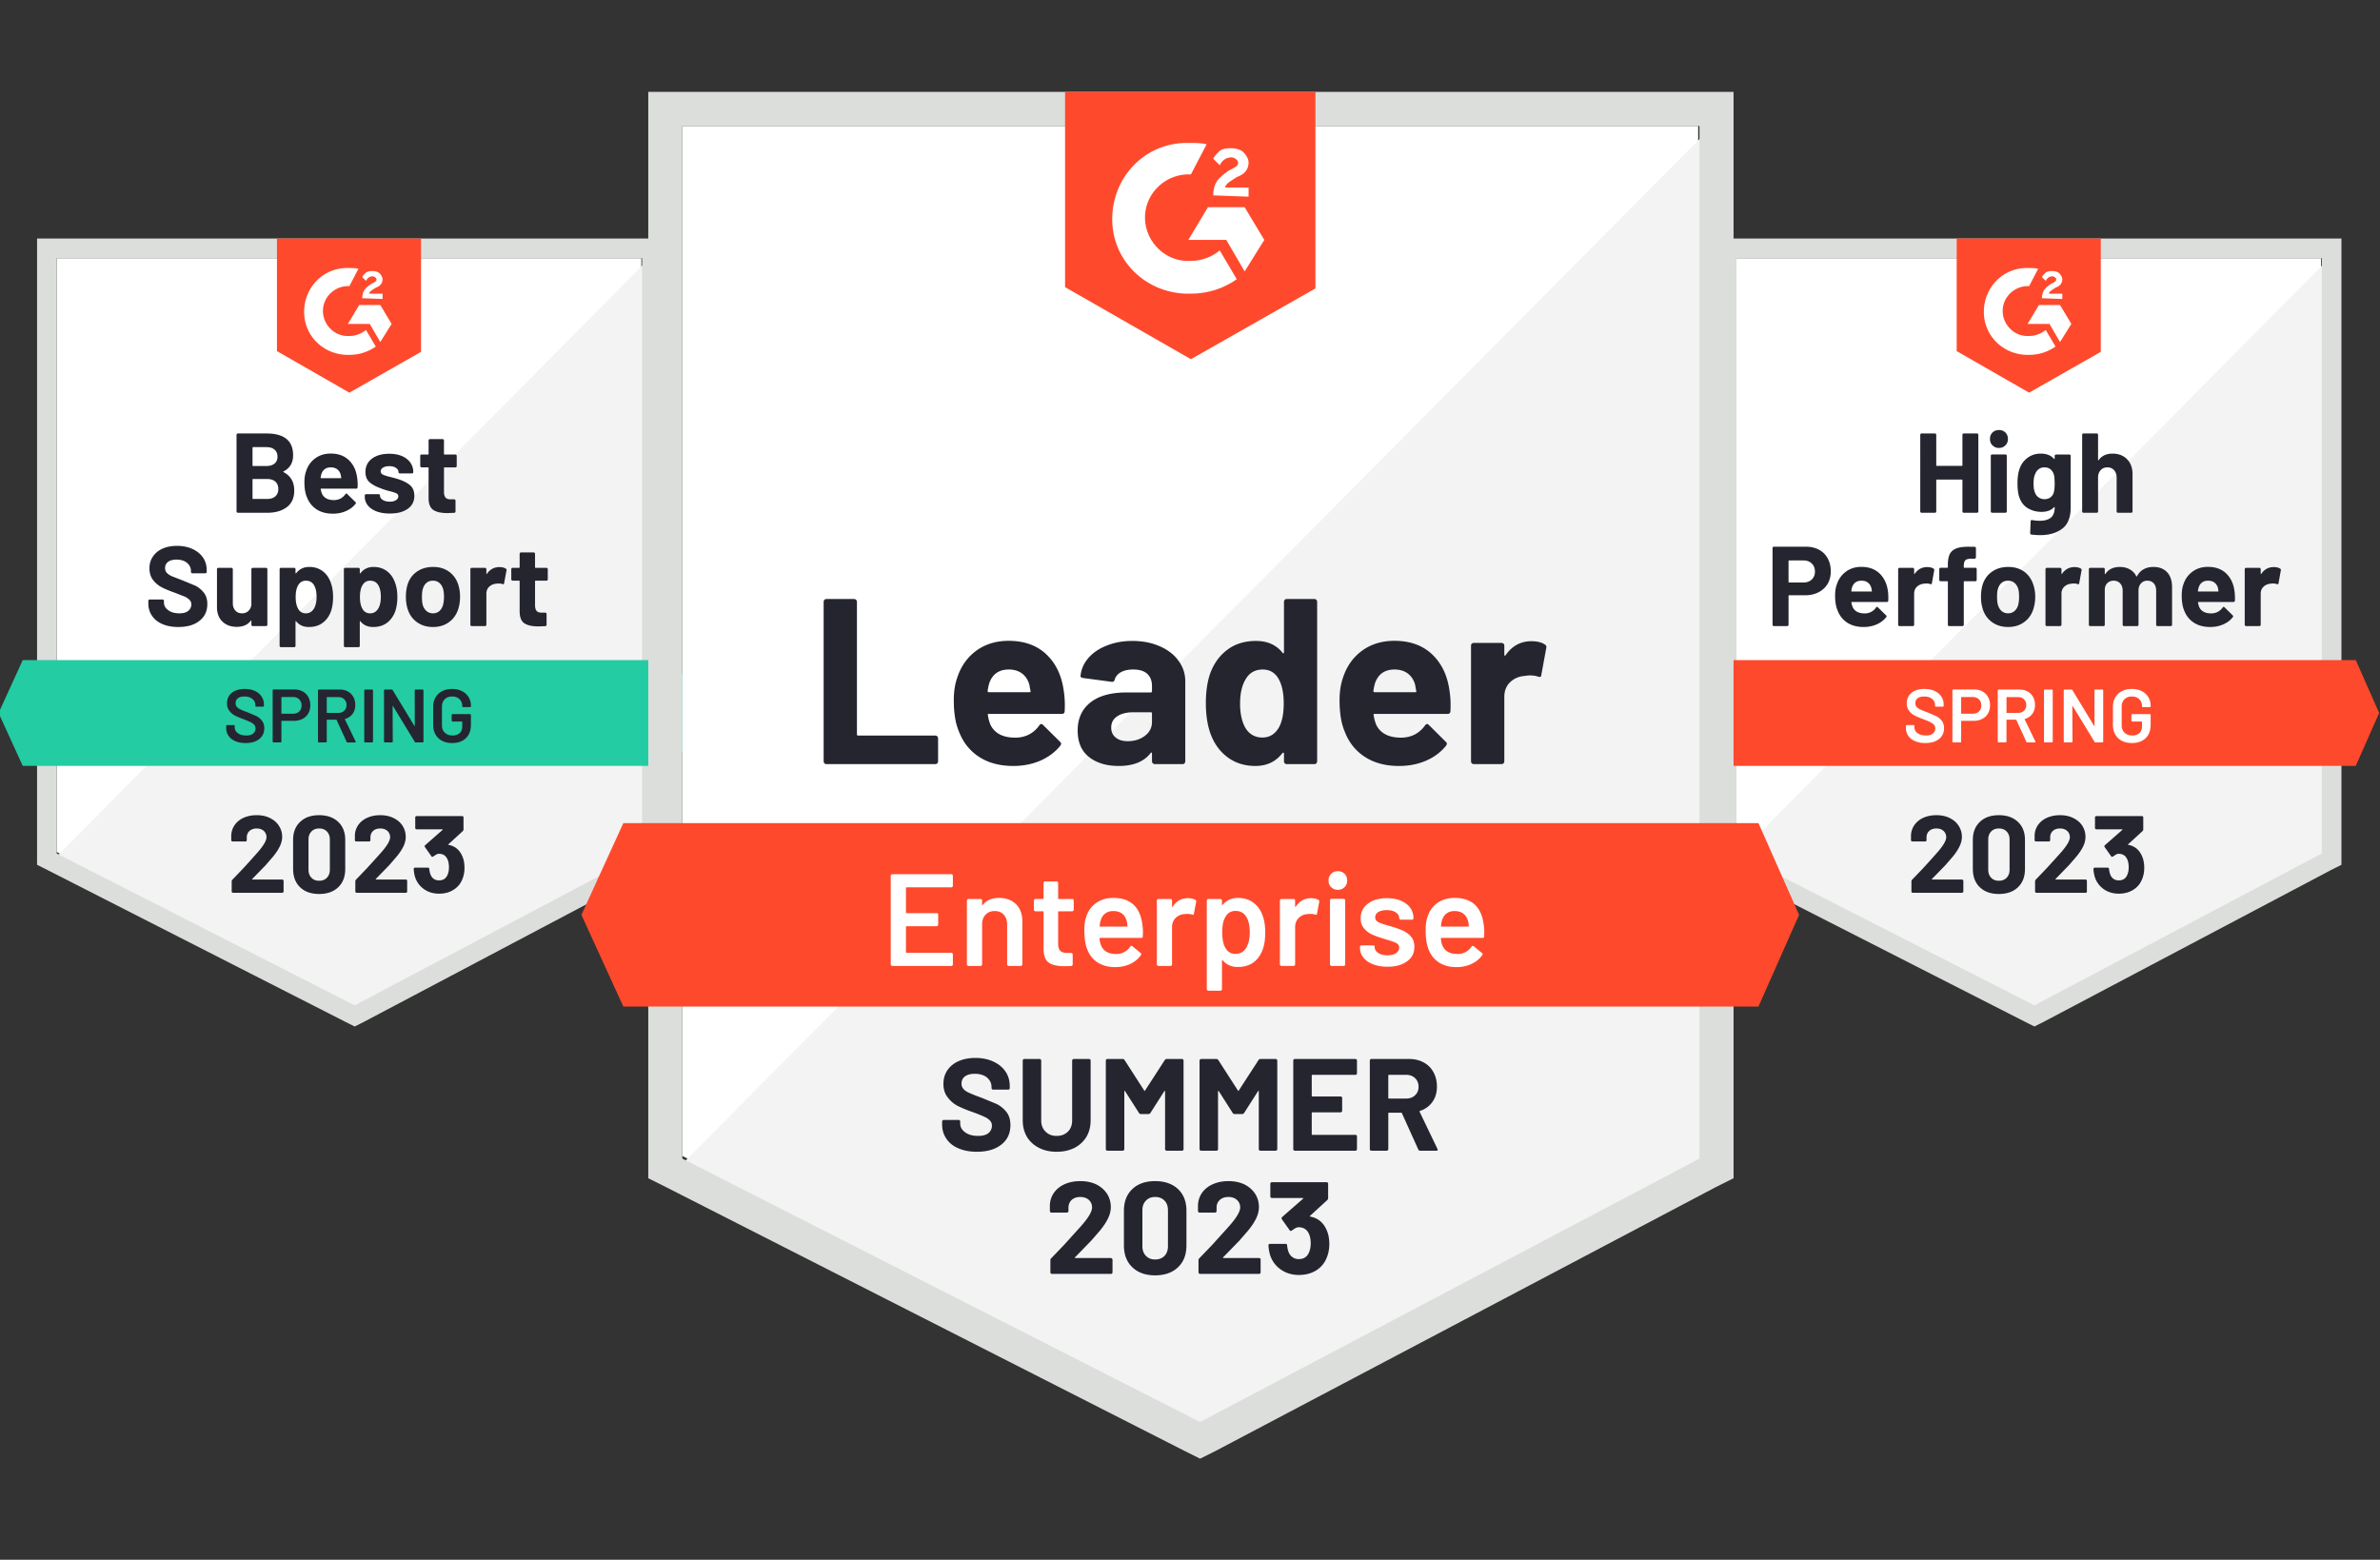
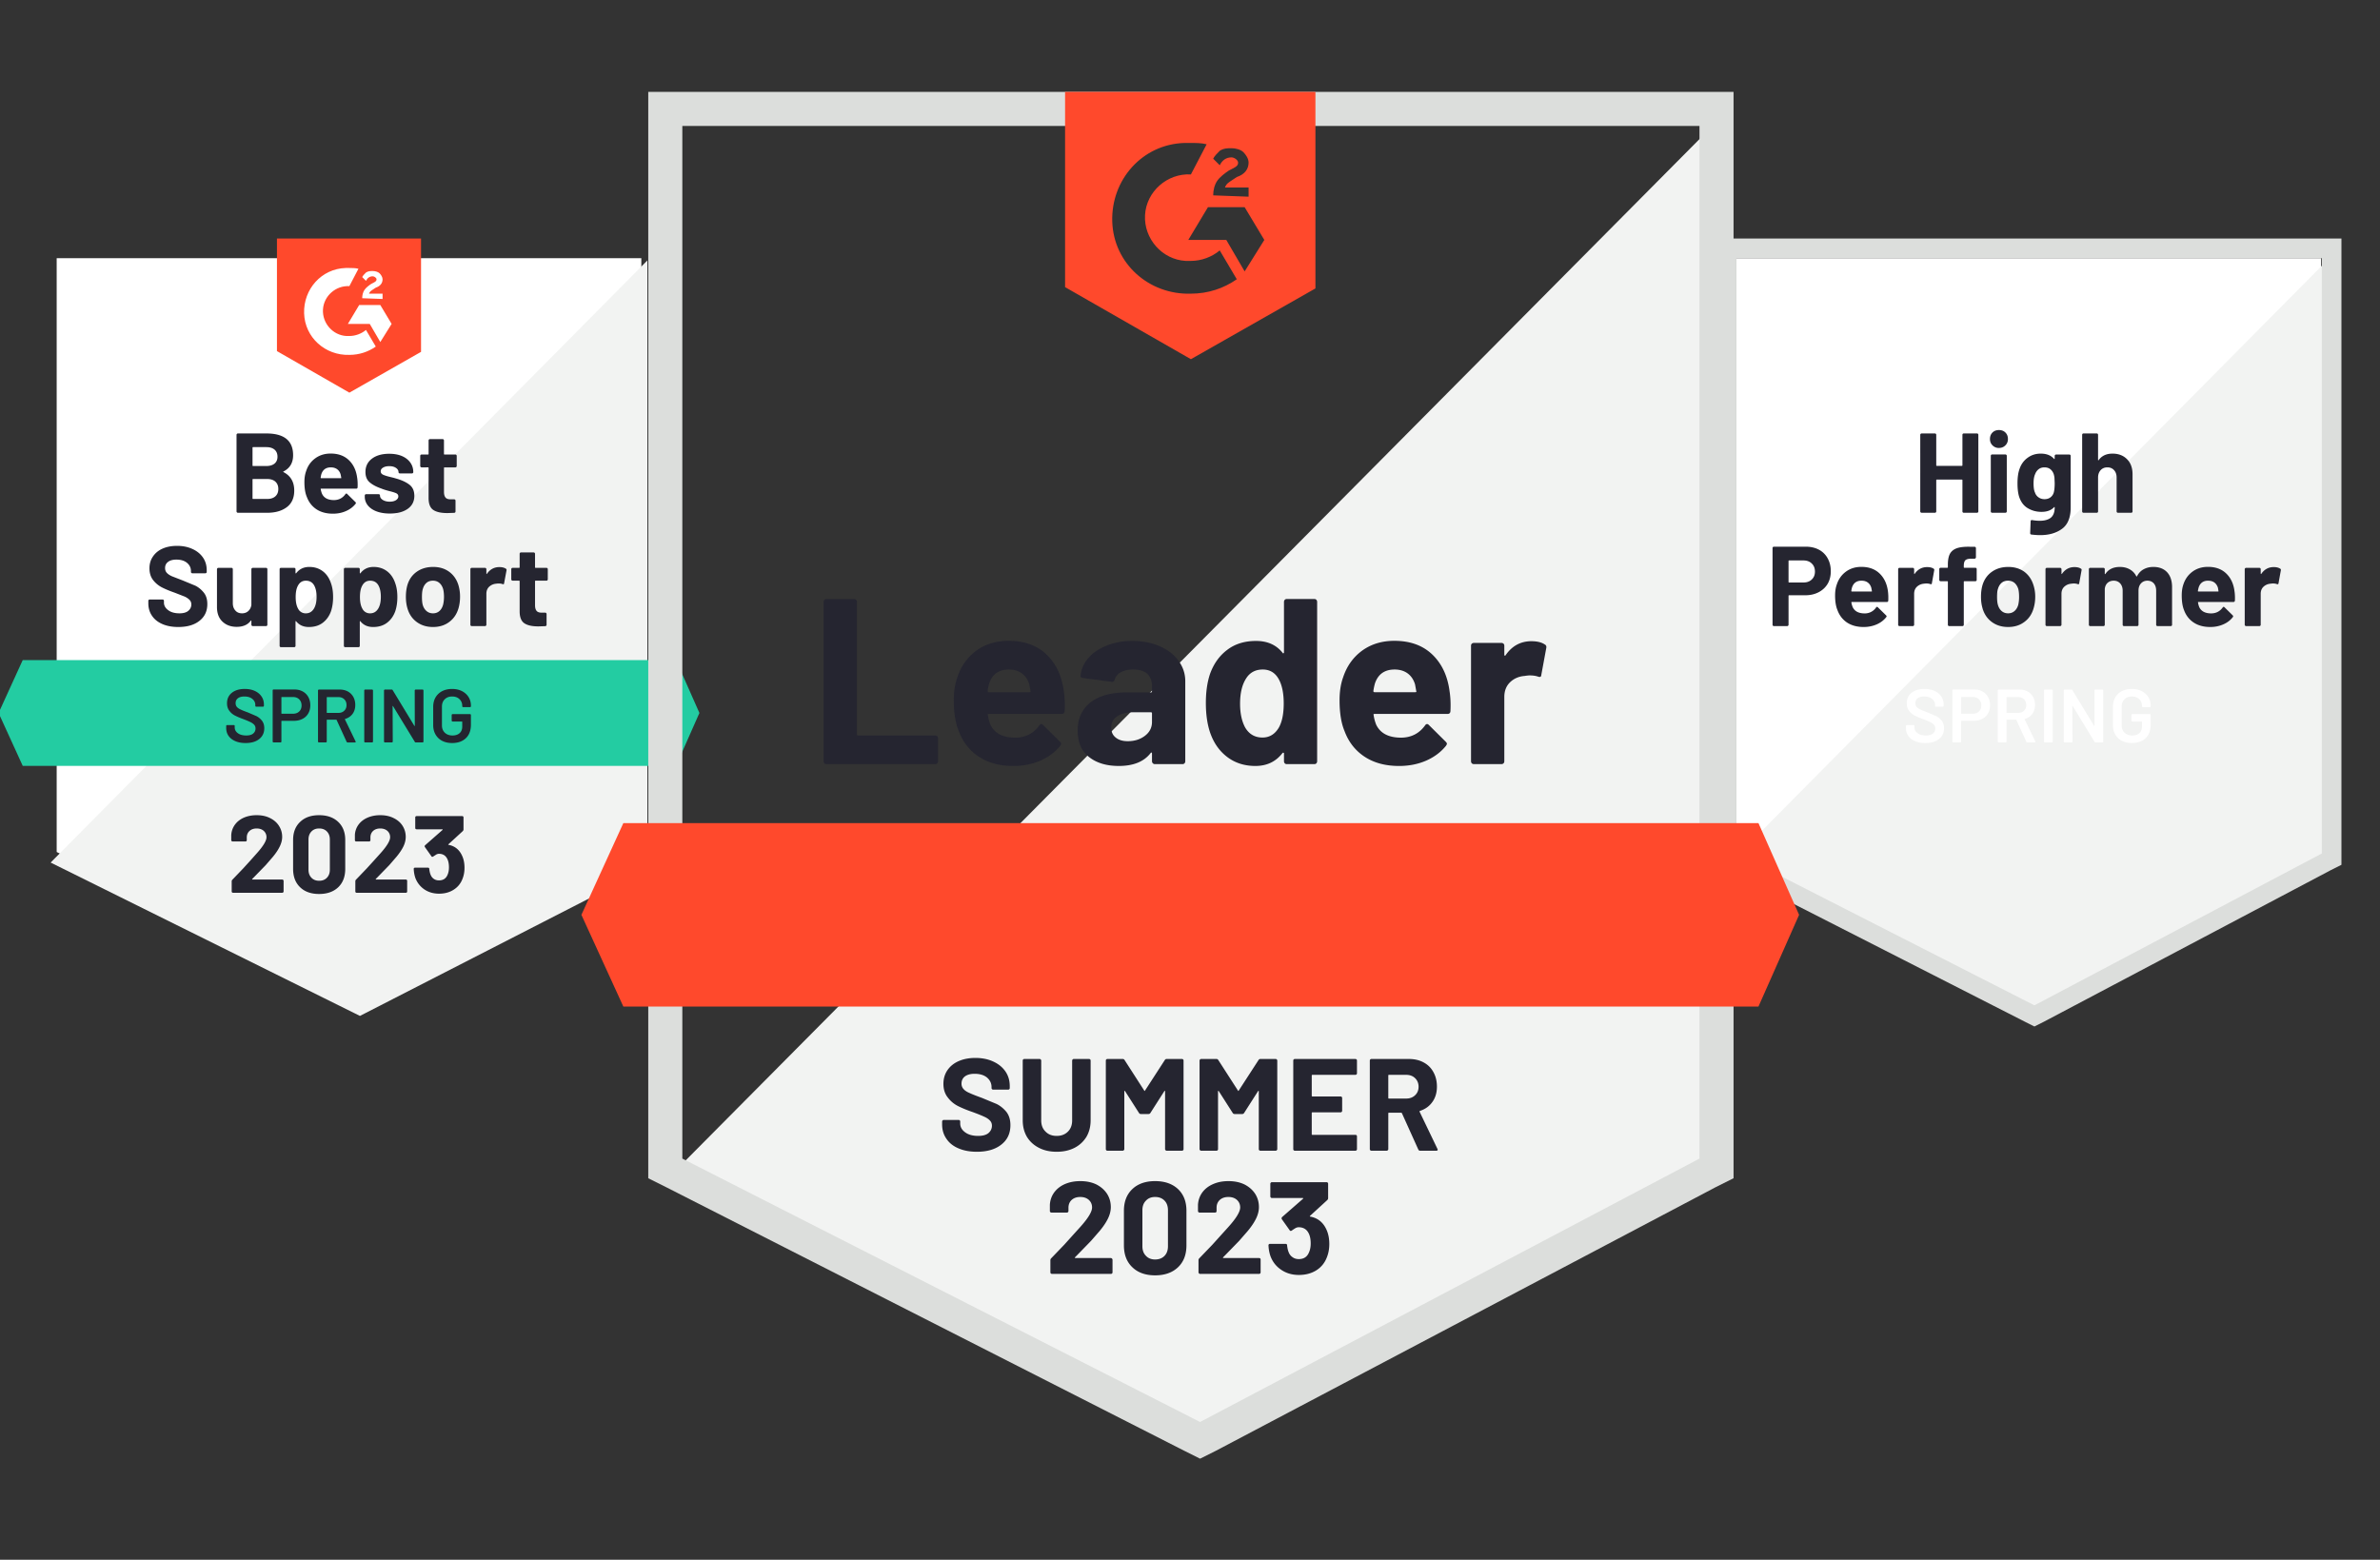
<svg xmlns="http://www.w3.org/2000/svg" width="537" height="352" fill="none">
  <rect width="100%" height="100%" fill="#333333" stroke="none" />
  <g clip-path="url(#A)">
    <path d="M12.789 192.272l67.234 34.269 64.681-34.269V58.266H12.789v134.006z" fill="#fff" />
    <path d="M146.064 58.777L11.426 194.659l69.787 34.61 64.851-33.246V58.777z" fill="#f2f3f2" />
-     <path d="M8.363 102.934v92.236l2.383 1.194 67.234 34.269 2.043 1.023 2.043-1.023 64.851-34.269 2.383-1.194V53.833H8.363v49.101zm4.426 89.679V58.266h132.085v134.347l-64.851 34.269-67.234-34.269z" fill="#dcdedc" />
    <path d="M78.829 60.482c.681 0 1.362 0 2.043.17l-2.043 3.921c-3.064-.17-5.787 2.216-5.957 5.285s2.213 5.797 5.277 5.967h.681c1.362 0 2.723-.511 3.745-1.364l2.213 3.751c-1.702 1.193-3.745 1.875-5.957 1.875-5.447.171-10.043-3.921-10.213-9.377s3.915-10.059 9.362-10.23h.851zm6.979 8.354l2.553 4.262-2.553 4.092-2.383-4.092h-4.936l2.553-4.262h4.766zm-4.085-1.534c0-.682.17-1.364.511-1.875s1.021-1.023 1.532-1.364l.34-.17c.681-.341.851-.512.851-.853s-.511-.682-.851-.682c-.681 0-1.192.341-1.532 1.023l-.851-.852c.17-.341.511-.682.851-1.023.511-.341 1.021-.341 1.532-.341s1.192.171 1.532.512.681.852.681 1.364c0 .853-.511 1.534-1.532 1.875l-.511.341c-.511.341-.851.511-1.021 1.023h3.064v1.193l-4.596-.171zm-2.894 21.312l16.17-9.207V53.833H62.488v25.403l16.34 9.377z" fill="#ff492c" />
    <path d="M152.531 148.967H5.127L-.32 160.902l5.447 11.934h147.405l5.276-11.934-5.276-11.935z" fill="#23cca2" />
    <path d="M40.226 141.5c-1.362 0-2.547-.216-3.557-.648-1.033-.444-1.821-1.069-2.366-1.876-.556-.807-.834-1.744-.834-2.813v-.562a.3.3 0 0 1 .085-.222c.068-.057.142-.085.221-.085h2.911c.079 0 .153.028.221.085a.3.3 0 0 1 .085.222v.375c0 .682.318 1.256.953 1.722.624.477 1.475.716 2.553.716.897 0 1.566-.194 2.008-.58s.664-.858.664-1.415c0-.421-.136-.767-.409-1.04-.272-.284-.641-.534-1.106-.75l-2.23-.87c-1.146-.398-2.116-.801-2.911-1.21a6 6 0 0 1-1.992-1.671c-.533-.705-.8-1.58-.8-2.626 0-1.023.267-1.915.8-2.676.522-.773 1.248-1.364 2.179-1.773.942-.41 2.025-.614 3.251-.614 1.294 0 2.445.233 3.455.699 1.01.454 1.804 1.097 2.383 1.926.567.819.851 1.779.851 2.882v.375c0 .091-.028.165-.085.221-.068.057-.142.086-.221.086h-2.928c-.091 0-.165-.029-.221-.086-.068-.056-.102-.13-.102-.221v-.205c0-.716-.289-1.324-.868-1.824-.59-.5-1.396-.75-2.417-.75-.806 0-1.43.17-1.872.511-.454.33-.681.796-.681 1.398 0 .432.13.79.392 1.074.272.296.664.557 1.174.785l2.417.937 2.843 1.177c.692.341 1.316.846 1.872 1.517s.834 1.546.834 2.626c0 1.602-.59 2.864-1.77 3.785-1.169.932-2.763 1.398-4.783 1.398zm16.494-13.043c0-.08.034-.153.102-.222.057-.057.125-.085.204-.085h2.996c.079 0 .153.028.221.085a.34.34 0 0 1 .085.222v12.531a.3.3 0 0 1-.085.222c-.068.057-.142.085-.221.085h-2.996c-.079 0-.148-.028-.204-.085-.068-.057-.102-.131-.102-.222v-.869c0-.046-.017-.074-.051-.086s-.068.012-.102.069c-.681.909-1.736 1.363-3.166 1.363-1.294 0-2.355-.386-3.183-1.159-.84-.784-1.26-1.887-1.26-3.307v-8.542c0-.08.034-.153.102-.222.057-.057.125-.085.204-.085h2.962c.091 0 .165.028.221.085.057.069.085.142.085.222v7.655c0 .682.187 1.233.562 1.654.363.432.868.648 1.515.648.579 0 1.055-.176 1.43-.529s.601-.807.681-1.364v-8.064zm17.975 3.222c.306.864.46 1.887.46 3.069s-.159 2.251-.477 3.205c-.397 1.091-1.016 1.955-1.855 2.592s-1.884.955-3.132.955c-1.225 0-2.179-.427-2.859-1.279-.034-.046-.068-.063-.102-.051s-.051.045-.051.102v5.473c0 .091-.028.165-.085.221s-.131.086-.221.086h-2.979c-.091 0-.165-.029-.221-.086s-.085-.13-.085-.221v-17.288a.34.34 0 0 1 .085-.222c.057-.057.13-.085.221-.085h2.979c.091 0 .164.028.221.085.057.069.085.142.085.222v.835c0 .057.017.091.051.103s.068 0 .102-.034c.715-.944 1.702-1.416 2.962-1.416 1.18 0 2.201.33 3.064.989.851.66 1.464 1.575 1.838 2.745zm-3.898 5.729c.42-.659.63-1.563.63-2.711 0-1.068-.176-1.921-.528-2.557-.397-.728-1.027-1.092-1.889-1.092-.783 0-1.373.364-1.77 1.092-.352.613-.528 1.477-.528 2.591 0 1.137.187 2.023.562 2.66a1.87 1.87 0 0 0 1.736 1.023c.76 0 1.356-.336 1.787-1.006zm18.4-5.729c.306.864.46 1.887.46 3.069s-.159 2.251-.477 3.205c-.397 1.091-1.016 1.955-1.855 2.592s-1.884.955-3.132.955c-1.226 0-2.179-.427-2.86-1.279-.034-.046-.068-.063-.102-.051s-.051.045-.051.102v5.473c0 .091-.028.165-.085.221s-.13.086-.221.086h-2.979c-.091 0-.165-.029-.221-.086s-.085-.13-.085-.221v-17.288c0-.08.028-.153.085-.222.057-.057.13-.085.221-.085h2.979c.091 0 .164.028.221.085.057.069.085.142.085.222v.835c0 .057.017.091.051.103s.068 0 .102-.034c.715-.944 1.702-1.416 2.962-1.416 1.18 0 2.201.33 3.064.989.851.66 1.464 1.575 1.838 2.745zm-3.898 5.729c.42-.659.63-1.563.63-2.711 0-1.068-.176-1.921-.528-2.557-.397-.728-1.027-1.092-1.889-1.092-.783 0-1.373.364-1.77 1.092-.352.613-.528 1.477-.528 2.591 0 1.137.187 2.023.562 2.66a1.87 1.87 0 0 0 1.736 1.023c.76 0 1.356-.336 1.787-1.006zm12.409 4.092c-1.43 0-2.655-.376-3.677-1.126s-1.719-1.773-2.094-3.069c-.238-.795-.357-1.665-.357-2.608 0-1 .119-1.904.357-2.711.386-1.262 1.089-2.25 2.111-2.966s2.252-1.075 3.694-1.075c1.384 0 2.57.353 3.558 1.058.998.716 1.702 1.704 2.11 2.966.261.853.392 1.745.392 2.677 0 .92-.114 1.784-.341 2.591-.386 1.33-1.083 2.37-2.093 3.12-1.01.762-2.23 1.143-3.66 1.143zm0-3.086c.556 0 1.033-.171 1.43-.512.386-.341.664-.812.834-1.415.136-.545.204-1.142.204-1.79 0-.716-.068-1.319-.204-1.807-.182-.58-.471-1.035-.868-1.364-.386-.318-.857-.478-1.413-.478-.59 0-1.072.16-1.447.478-.386.329-.664.784-.834 1.364-.136.398-.204 1-.204 1.807 0 .773.057 1.37.17 1.79.17.603.46 1.074.868 1.415.397.341.885.512 1.464.512zm14.962-10.434c.613 0 1.1.119 1.464.358.136.068.187.193.153.375l-.545 2.915c-.011.205-.13.267-.357.188-.25-.091-.545-.137-.885-.137a3.93 3.93 0 0 0-.562.051 2.6 2.6 0 0 0-1.566.682c-.42.398-.63.932-.63 1.603v6.973c0 .091-.034.165-.102.222-.057.057-.125.085-.204.085h-2.996c-.079 0-.153-.028-.221-.085a.3.3 0 0 1-.085-.222v-12.531a.34.34 0 0 1 .085-.222c.068-.057.142-.085.221-.085h2.996c.079 0 .147.028.204.085.068.069.102.142.102.222v.972c0 .045.017.079.051.102s.057.011.068-.034c.704-1.012 1.64-1.517 2.809-1.517zm10.927 2.762c0 .079-.028.147-.085.204-.056.068-.13.102-.221.102h-2.451c-.079 0-.119.04-.119.12v5.421c0 .557.113.978.34 1.262.227.273.596.409 1.107.409h.851c.079 0 .147.029.204.085.068.057.102.131.102.222v2.421c0 .193-.102.301-.306.324l-1.532.051c-1.419 0-2.474-.233-3.166-.699-.704-.466-1.061-1.347-1.073-2.642v-6.854c0-.08-.045-.12-.136-.12h-1.447c-.09 0-.164-.034-.221-.102-.057-.057-.085-.125-.085-.204v-2.285a.34.34 0 0 1 .085-.222c.057-.057.131-.085.221-.085h1.447c.091 0 .136-.045.136-.136v-3.035a.34.34 0 0 1 .086-.222c.056-.057.13-.085.221-.085h2.859c.08 0 .148.028.205.085.068.068.102.142.102.222v3.035c0 .091.04.136.119.136h2.451c.091 0 .165.028.221.085a.34.34 0 0 1 .085.222v2.285zm-59.625-24.347c-.102.046-.102.097 0 .154 1.611.829 2.417 2.216 2.417 4.16 0 1.659-.562 2.909-1.685 3.751s-2.593 1.261-4.408 1.261h-6.621c-.079 0-.148-.028-.204-.085-.068-.057-.102-.131-.102-.222V98.127a.31.31 0 0 1 .102-.222c.057-.057.125-.085.204-.085h6.417c4.028 0 6.043 1.637 6.043 4.91 0 1.705-.721 2.927-2.162 3.665zm-6.877-5.49c-.079 0-.119.046-.119.137v3.989c0 .091.04.137.119.137h2.996c.794 0 1.418-.188 1.872-.563.431-.375.647-.886.647-1.534 0-.671-.216-1.199-.647-1.586-.454-.386-1.078-.58-1.872-.58h-2.996zm3.2 11.696c.783 0 1.396-.199 1.838-.597s.664-.949.664-1.653c0-.694-.221-1.245-.664-1.654-.443-.398-1.067-.597-1.872-.597h-3.166c-.079 0-.119.046-.119.137v4.228c0 .091.04.136.119.136h3.2zm20.289-4.808c.102.648.136 1.37.102 2.166-.011.216-.119.324-.323.324h-7.898c-.102 0-.136.039-.102.119.057.341.153.682.289 1.023.443.955 1.345 1.432 2.706 1.432 1.089-.011 1.946-.455 2.57-1.33.068-.102.148-.153.238-.153.045 0 .102.034.17.102l1.838 1.807c.091.091.136.171.136.239 0 .034-.034.102-.102.204-.567.705-1.294 1.245-2.179 1.62-.874.387-1.844.58-2.911.58-1.464 0-2.701-.33-3.711-.989-1.01-.671-1.736-1.603-2.179-2.796-.363-.853-.545-1.966-.545-3.342 0-.943.13-1.773.391-2.489.386-1.205 1.072-2.165 2.06-2.881.976-.716 2.133-1.074 3.472-1.074 1.702 0 3.07.494 4.102 1.483s1.657 2.307 1.872 3.955zm-5.94-2.318c-1.078 0-1.787.5-2.128 1.5-.068.227-.125.5-.17.818 0 .08.04.12.119.12h4.426c.102 0 .136-.04.102-.12l-.136-.716c-.147-.511-.414-.909-.8-1.193-.386-.273-.857-.409-1.413-.409zm13.328 10.417c-1.146 0-2.145-.159-2.996-.478s-1.509-.767-1.974-1.347a3.07 3.07 0 0 1-.698-1.977v-.256c0-.08.028-.153.085-.222.057-.056.13-.085.221-.085h2.826c.091 0 .164.029.221.085.057.069.085.142.085.222v.017c0 .387.21.71.63.972s.942.392 1.566.392c.579 0 1.05-.114 1.413-.341.352-.239.528-.523.528-.852 0-.307-.153-.54-.46-.699-.306-.148-.806-.307-1.498-.478-.806-.204-1.435-.403-1.889-.597-1.089-.375-1.958-.835-2.604-1.381s-.97-1.329-.97-2.352c0-1.262.488-2.262 1.464-3.001s2.275-1.108 3.898-1.108c1.089 0 2.043.17 2.86.511.817.353 1.452.847 1.906 1.484.443.625.664 1.341.664 2.148 0 .079-.028.148-.085.204s-.131.086-.221.086h-2.723c-.091 0-.165-.029-.221-.086s-.085-.125-.085-.204c0-.375-.193-.694-.579-.955s-.891-.392-1.515-.392c-.567 0-1.027.108-1.379.324-.363.204-.545.483-.545.835 0 .341.176.597.528.767s.936.353 1.753.546l.63.153.766.222c1.214.364 2.167.824 2.86 1.381.704.568 1.055 1.387 1.055 2.455 0 1.262-.499 2.245-1.498 2.95s-2.338 1.057-4.017 1.057zm15.081-10.724a.28.28 0 0 1-.085.204c-.057.069-.131.103-.222.103h-2.451c-.079 0-.119.039-.119.119v5.422c0 .557.114.977.341 1.261.227.273.601.409 1.123.409h.834c.079 0 .153.029.221.086.057.057.085.13.085.221v2.421c0 .194-.102.302-.306.324l-1.532.051c-1.418 0-2.474-.233-3.166-.699-.703-.466-1.061-1.346-1.072-2.642v-6.854c0-.08-.045-.119-.136-.119H95.12c-.091 0-.165-.034-.221-.103-.057-.056-.085-.125-.085-.204v-2.285a.34.34 0 0 1 .085-.221c.057-.057.13-.086.221-.086h1.447c.091 0 .136-.045.136-.136v-3.035a.34.34 0 0 1 .085-.222c.057-.057.131-.085.221-.085h2.859c.079 0 .153.028.221.085.057.068.085.142.085.222v3.035c0 .091.04.136.119.136h2.451a.3.3 0 0 1 .222.086c.056.068.085.142.085.221v2.285z" fill="#252530" />
    <path d="M55.41 167.687c-.885 0-1.657-.142-2.315-.426s-1.169-.682-1.532-1.193c-.352-.512-.528-1.114-.528-1.808v-.426a.21.21 0 0 1 .068-.153c.034-.034.079-.052.136-.052h1.515a.25.25 0 0 1 .153.052c.034.045.051.096.051.153v.324c0 .523.233.955.698 1.296.465.352 1.101.528 1.906.528.692 0 1.214-.147 1.566-.443s.528-.676.528-1.142c0-.319-.096-.591-.289-.819-.193-.216-.465-.415-.817-.596-.363-.182-.902-.41-1.617-.682-.806-.296-1.458-.574-1.957-.836a3.53 3.53 0 0 1-1.243-1.074c-.34-.443-.511-1-.511-1.671 0-1 .363-1.79 1.089-2.37s1.696-.869 2.911-.869c.851 0 1.606.148 2.264.443.647.296 1.152.711 1.515 1.245.363.523.545 1.131.545 1.824v.29a.21.21 0 0 1-.068.153c-.034.034-.079.052-.136.052H57.81c-.057 0-.102-.018-.136-.052a.21.21 0 0 1-.068-.153v-.188c0-.534-.216-.983-.647-1.346-.443-.376-1.05-.563-1.821-.563-.624 0-1.106.131-1.447.392-.352.261-.528.631-.528 1.108 0 .341.091.62.272.836s.454.409.817.579c.363.182.925.409 1.685.682l1.94.836c.477.25.891.596 1.243 1.04.34.454.511 1.017.511 1.688 0 1.022-.38 1.835-1.14 2.438-.749.602-1.776.903-3.081.903zm10.996-12.088c.715 0 1.345.148 1.889.444a3.09 3.09 0 0 1 1.26 1.244c.306.546.46 1.171.46 1.876 0 .693-.153 1.307-.46 1.841s-.738.943-1.294 1.227c-.567.296-1.22.444-1.957.444H63.58c-.057 0-.085.028-.085.085v4.586c0 .057-.017.103-.051.137-.045.045-.096.068-.153.068h-1.566c-.057 0-.102-.023-.136-.068-.045-.034-.068-.08-.068-.137v-11.542c0-.057.023-.108.068-.154.034-.034.08-.051.136-.051h4.681zm-.289 5.473c.579 0 1.044-.17 1.396-.511s.528-.79.528-1.347c0-.569-.176-1.029-.528-1.381s-.817-.529-1.396-.529H63.58c-.057 0-.085.029-.085.085v3.598c0 .057.028.085.085.085h2.536zm12.323 6.479a.24.24 0 0 1-.238-.154l-2.247-4.91c-.023-.045-.057-.068-.102-.068H73.81c-.057 0-.085.028-.085.085v4.842c0 .057-.023.103-.068.137-.034.045-.079.068-.136.068h-1.566c-.057 0-.102-.023-.136-.068-.045-.034-.068-.08-.068-.137v-11.525a.16.16 0 0 1 .068-.136c.034-.046.079-.069.136-.069h4.681c.692 0 1.305.142 1.838.427.533.295.948.704 1.242 1.227.295.534.443 1.142.443 1.824 0 .785-.199 1.45-.596 1.995-.408.557-.97.944-1.685 1.16-.023 0-.04.011-.051.034s-.011.045 0 .068l2.4 4.961c.023.046.034.08.034.102 0 .091-.062.137-.187.137h-1.634zm-4.63-10.23c-.057 0-.085.029-.085.086v3.392c0 .057.028.086.085.086h2.553c.545 0 .982-.165 1.311-.495.34-.318.511-.744.511-1.279s-.17-.966-.511-1.295c-.329-.33-.766-.495-1.311-.495H73.81zm8.579 10.23c-.057 0-.108-.023-.153-.068-.034-.034-.051-.08-.051-.137v-11.525c0-.057.017-.102.051-.136a.21.21 0 0 1 .153-.069h1.566c.057 0 .102.023.136.069.045.034.068.079.068.136v11.525c0 .057-.023.103-.068.137-.034.045-.08.068-.136.068h-1.566zm11.183-11.73c0-.057.023-.102.068-.136a.16.16 0 0 1 .136-.069h1.566a.21.21 0 0 1 .153.069c.034.034.051.079.051.136v11.525c0 .057-.017.103-.051.137-.045.045-.096.068-.153.068h-1.515c-.113 0-.193-.046-.238-.137l-4.902-8.047c-.023-.034-.045-.051-.068-.051-.023.011-.034.04-.034.085l.034 7.945c0 .057-.023.103-.068.137-.034.045-.079.068-.136.068h-1.566c-.057 0-.102-.023-.136-.068-.045-.034-.068-.08-.068-.137v-11.525c0-.057.023-.102.068-.136.034-.046.08-.069.136-.069h1.515c.114 0 .193.046.238.137l4.885 8.047c.023.034.045.045.068.034.023 0 .034-.023.034-.068l-.017-7.945zm8.443 11.866c-.851 0-1.6-.165-2.247-.494a3.65 3.65 0 0 1-1.498-1.432c-.352-.614-.528-1.319-.528-2.114v-4.126c0-.807.176-1.518.528-2.132a3.68 3.68 0 0 1 1.498-1.415c.647-.329 1.396-.494 2.247-.494.84 0 1.583.165 2.23.494.635.33 1.129.779 1.481 1.347s.527 1.211.527 1.927v.136c0 .057-.017.103-.051.137-.045.045-.096.068-.153.068h-1.549c-.057 0-.102-.023-.136-.068-.046-.034-.068-.08-.068-.137v-.085c0-.614-.21-1.12-.63-1.517-.409-.398-.959-.597-1.651-.597s-1.248.21-1.668.631c-.42.409-.63.954-.63 1.636v4.263c0 .682.221 1.233.664 1.654.442.409 1.015.613 1.719.613.681 0 1.22-.182 1.617-.545.386-.353.579-.841.579-1.467v-1.057c0-.056-.029-.085-.085-.085h-2.094c-.057 0-.108-.023-.153-.068-.034-.034-.051-.08-.051-.136v-1.262c0-.057.017-.102.051-.136.045-.046.096-.069.153-.069h3.932c.057 0 .108.023.153.069.034.034.051.079.051.136v2.182c0 1.307-.38 2.325-1.14 3.052-.772.727-1.805 1.091-3.098 1.091z" fill="#242530" />
    <path d="M56.925 198.342c-.034.034-.045.068-.034.102.023.034.057.051.102.051h6.689a.28.28 0 0 1 .204.085c.068.057.102.125.102.205v2.404a.26.26 0 0 1-.102.205.28.28 0 0 1-.204.085H52.584c-.091 0-.164-.029-.221-.085a.28.28 0 0 1-.085-.205v-2.285c0-.147.051-.272.153-.375l2.468-2.574 1.583-1.739 1.396-1.569c1.498-1.659 2.247-2.892 2.247-3.699a1.86 1.86 0 0 0-.613-1.433c-.409-.363-.942-.545-1.6-.545s-1.191.182-1.6.545c-.42.376-.63.87-.63 1.484v.614a.28.28 0 0 1-.085.204c-.057.057-.125.085-.204.085h-2.911c-.079 0-.148-.028-.204-.085-.068-.057-.102-.125-.102-.204v-1.16c.057-.886.34-1.676.851-2.37.511-.682 1.186-1.204 2.026-1.568.851-.364 1.804-.546 2.86-.546 1.169 0 2.184.222 3.047.665.862.432 1.526 1.017 1.991 1.756.477.75.715 1.574.715 2.472 0 .694-.176 1.404-.528 2.132-.34.727-.857 1.511-1.549 2.352l-1.651 1.91-2.638 2.711-.374.375zm15.081 3.41c-1.816 0-3.245-.506-4.289-1.518-1.055-1.011-1.583-2.392-1.583-4.143v-6.53c0-1.716.528-3.074 1.583-4.074 1.044-1.012 2.474-1.518 4.289-1.518 1.804 0 3.24.506 4.306 1.518 1.055 1 1.583 2.358 1.583 4.074v6.53c0 1.751-.528 3.132-1.583 4.143-1.067 1.012-2.502 1.518-4.306 1.518zm0-2.984c.738 0 1.322-.227 1.753-.682.443-.455.664-1.063.664-1.824v-6.803c0-.75-.221-1.352-.664-1.807-.431-.455-1.016-.682-1.753-.682-.726 0-1.305.227-1.736.682-.443.455-.664 1.057-.664 1.807v6.803c0 .761.221 1.369.664 1.824.431.455 1.01.682 1.736.682zm12.8-.426c-.034.034-.04.068-.017.102.011.034.045.051.102.051h6.689a.28.28 0 0 1 .289.29v2.404a.28.28 0 0 1-.289.29H80.465a.28.28 0 0 1-.289-.29v-2.285c0-.147.045-.272.136-.375l2.468-2.574 1.583-1.739 1.413-1.569c1.498-1.659 2.247-2.892 2.247-3.699a1.86 1.86 0 0 0-.613-1.433c-.42-.363-.959-.545-1.617-.545s-1.192.182-1.6.545c-.409.376-.613.87-.613 1.484v.614a.28.28 0 0 1-.085.204c-.057.057-.13.085-.221.085h-2.911c-.079 0-.147-.028-.204-.085a.28.28 0 0 1-.085-.204v-1.16a4.28 4.28 0 0 1 .834-2.37c.511-.682 1.191-1.204 2.042-1.568s1.799-.546 2.843-.546c1.169 0 2.184.222 3.047.665.874.432 1.543 1.017 2.008 1.756.465.75.698 1.574.698 2.472 0 .694-.17 1.404-.511 2.132-.352.727-.874 1.511-1.566 2.352l-1.651 1.91-2.638 2.711-.374.375zm19.506-5.115c.329.75.494 1.62.494 2.608 0 .898-.148 1.722-.443 2.473-.397 1.057-1.061 1.881-1.991 2.472-.931.602-2.032.903-3.303.903-1.248 0-2.343-.312-3.285-.937a5.4 5.4 0 0 1-2.043-2.558c-.227-.636-.357-1.33-.391-2.08 0-.193.096-.29.289-.29h2.928c.193 0 .289.097.289.29.068.546.159.949.272 1.211.147.432.391.767.732 1.006.329.238.726.358 1.192.358.919 0 1.555-.404 1.907-1.211.227-.489.34-1.063.34-1.722 0-.784-.125-1.421-.374-1.909-.375-.773-1.004-1.16-1.89-1.16-.182 0-.374.052-.579.154l-.715.46a.34.34 0 0 1-.187.068.23.23 0 0 1-.221-.136l-1.464-2.063c-.034-.045-.051-.102-.051-.17 0-.103.034-.182.102-.239l3.915-3.444c.034-.034.051-.068.051-.102-.011-.035-.04-.052-.085-.052h-5.804c-.08 0-.153-.028-.221-.085a.28.28 0 0 1-.085-.204v-2.404a.28.28 0 0 1 .085-.205c.068-.057.142-.085.221-.085h10.281c.091 0 .164.028.221.085s.085.125.085.205v2.728c0 .125-.056.25-.17.375l-3.234 2.966c-.034.034-.045.063-.034.085 0 .035.034.052.102.052 1.43.284 2.451 1.136 3.064 2.557z" fill="#252530" />
    <path d="M391.789 192.272l67.234 34.269 64.681-34.269V58.266H391.789v134.006z" fill="#fff" />
    <path d="M525.064 58.777L390.426 194.659l69.787 34.61 64.851-33.246V58.777z" fill="#f2f3f2" />
    <path d="M387.363 102.934v92.236l2.383 1.194 67.234 34.269 2.043 1.023 2.042-1.023 64.851-34.269 2.383-1.194V53.833H387.363v49.101zm4.426 89.679V58.266h132.085v134.347l-64.851 34.269-67.234-34.269z" fill="#dcdedc" />
-     <path d="M457.829 60.482c.68 0 1.361 0 2.042.17l-2.042 3.921c-3.064-.17-5.788 2.216-5.958 5.285s2.213 5.797 5.277 5.967h.681c1.361 0 2.723-.511 3.744-1.364l2.213 3.751c-1.702 1.193-3.745 1.875-5.957 1.875-5.447.171-10.043-3.921-10.213-9.377s3.915-10.059 9.362-10.23h.851zm6.978 8.354l2.554 4.262-2.554 4.092-2.383-4.092h-4.936l2.553-4.262h4.766zm-4.085-1.534c0-.682.17-1.364.511-1.875s1.021-1.023 1.532-1.364l.34-.17c.681-.341.851-.512.851-.853s-.51-.682-.851-.682c-.681 0-1.191.341-1.532 1.023l-.851-.852c.17-.341.511-.682.851-1.023.511-.341 1.022-.341 1.532-.341s1.192.171 1.532.512.681.852.681 1.364c0 .853-.511 1.534-1.532 1.875l-.511.341c-.51.341-.851.511-1.021 1.023h3.064v1.193l-4.596-.171zm-2.893 21.312l16.17-9.207V53.833h-32.511v25.403l16.341 9.377zm73.702 60.354H384.126l-5.446 11.935 5.446 11.934h147.405l5.276-11.934-5.276-11.935z" fill="#ff492c" />
    <path d="M407.448 123.376c1.123 0 2.11.228 2.961.682a4.76 4.76 0 0 1 1.975 1.961c.465.841.698 1.807.698 2.898 0 1.08-.238 2.029-.715 2.848-.488.807-1.169 1.437-2.043 1.892s-1.883.682-3.029.682h-3.626c-.079 0-.119.046-.119.136v6.513c0 .091-.034.165-.102.222-.057.057-.131.085-.221.085h-2.979c-.091 0-.165-.028-.221-.085a.3.3 0 0 1-.086-.222v-17.305c0-.091.029-.164.086-.221s.13-.086.221-.086h7.2zm-.545 8.082c.794 0 1.424-.228 1.889-.682.477-.455.715-1.046.715-1.773 0-.762-.238-1.37-.715-1.825-.465-.466-1.095-.699-1.889-.699h-3.234c-.079 0-.119.046-.119.137v4.705c0 .091.04.137.119.137h3.234zm19.064 1.909c.091.648.119 1.37.085 2.165-.011.216-.119.324-.323.324h-7.881c-.102 0-.142.04-.119.12.056.341.153.682.289 1.023.443.954 1.345 1.432 2.706 1.432a3.03 3.03 0 0 0 2.571-1.33c.079-.102.158-.153.238-.153.045 0 .102.034.17.102l1.838 1.807c.091.091.137.171.137.239 0 .034-.034.102-.103.204-.567.705-1.287 1.245-2.161 1.62-.897.386-1.873.58-2.928.58-1.452 0-2.689-.33-3.711-.989-1.009-.671-1.736-1.603-2.178-2.796-.363-.853-.545-1.967-.545-3.342 0-.943.131-1.773.392-2.489.397-1.205 1.083-2.165 2.059-2.881s2.133-1.074 3.472-1.074c1.703 0 3.07.494 4.103 1.483s1.662 2.307 1.889 3.955zm-5.958-2.318c-1.078 0-1.787.5-2.127 1.5-.068.227-.125.5-.17.818 0 .08.045.12.136.12h4.408c.102 0 .136-.04.102-.12l-.136-.716c-.147-.511-.414-.909-.8-1.193-.374-.273-.845-.409-1.413-.409zm14.809-3.069c.613 0 1.101.119 1.464.358.125.068.17.193.136.375l-.528 2.915c-.011.205-.13.267-.357.188-.261-.091-.556-.137-.885-.137a4.47 4.47 0 0 0-.579.052c-.601.056-1.118.284-1.549.681-.42.398-.63.933-.63 1.603v6.973c0 .091-.034.165-.102.222-.057.057-.125.085-.204.085h-2.996c-.079 0-.153-.028-.221-.085a.3.3 0 0 1-.085-.222v-12.531c0-.079.028-.153.085-.222.068-.056.142-.085.221-.085h2.996c.079 0 .147.029.204.085.068.069.102.143.102.222v.972c0 .045.017.079.051.102.023.023.046.012.068-.034.704-1.011 1.64-1.517 2.809-1.517zm10.877.153c.09 0 .164.029.221.085a.3.3 0 0 1 .085.222v2.421a.3.3 0 0 1-.085.222c-.057.056-.131.085-.221.085h-2.468c-.091 0-.137.04-.137.119v9.701a.3.3 0 0 1-.085.222c-.057.057-.13.085-.221.085h-2.979c-.091 0-.164-.028-.221-.085a.3.3 0 0 1-.085-.222v-9.701c0-.079-.046-.119-.136-.119h-1.498a.3.3 0 0 1-.307-.307v-2.421a.3.3 0 0 1 .307-.307h1.498c.09 0 .136-.045.136-.136v-.563c0-1.057.159-1.881.476-2.472.33-.58.852-.995 1.566-1.245.727-.25 1.731-.358 3.013-.324h.97a.28.28 0 0 1 .205.086c.068.068.102.142.102.221v2.063c0 .091-.034.165-.102.222-.057.068-.125.102-.205.102h-.851c-.59.012-1.004.131-1.242.358-.227.239-.341.665-.341 1.279v.273c0 .091.046.136.137.136h2.468zm7.404 13.367c-1.43 0-2.655-.375-3.677-1.126s-1.719-1.773-2.093-3.068c-.239-.796-.358-1.666-.358-2.609 0-1 .119-1.904.358-2.711.397-1.261 1.106-2.25 2.127-2.966s2.247-1.074 3.677-1.074c1.384 0 2.576.352 3.574 1.057.976.716 1.668 1.705 2.077 2.966.284.853.425 1.745.425 2.677 0 .921-.119 1.784-.357 2.591-.374 1.33-1.072 2.37-2.094 3.12-1.01.762-2.229 1.143-3.659 1.143zm0-3.086c.556 0 1.032-.171 1.43-.512s.68-.812.851-1.415a8.01 8.01 0 0 0 .187-1.79c0-.716-.062-1.318-.187-1.807-.193-.58-.483-1.034-.868-1.364-.398-.318-.88-.477-1.447-.477s-1.044.159-1.43.477c-.386.33-.664.784-.834 1.364-.136.398-.204 1-.204 1.807 0 .773.062 1.37.187 1.79.17.603.454 1.074.851 1.415s.885.512 1.464.512zm14.962-10.434c.612 0 1.1.119 1.463.358.137.068.182.193.137.375l-.528 2.915c-.011.205-.131.267-.358.188-.261-.091-.556-.137-.885-.137-.136 0-.323.017-.561.052-.613.056-1.135.284-1.566.681-.42.398-.63.933-.63 1.603v6.973c0 .091-.034.165-.102.222a.3.3 0 0 1-.222.085h-2.978a.34.34 0 0 1-.222-.085c-.056-.057-.085-.131-.085-.222v-12.531c0-.079.029-.153.085-.222.069-.056.142-.085.222-.085h2.978c.091 0 .165.029.222.085.068.069.102.143.102.222v.972c0 .045.011.079.034.102.045.023.074.012.085-.034.704-1.011 1.64-1.517 2.809-1.517zm17.787-.034c1.327 0 2.366.397 3.115 1.193.749.807 1.123 1.938 1.123 3.393v8.456a.3.3 0 0 1-.085.222c-.057.057-.125.085-.204.085h-2.996c-.079 0-.153-.028-.221-.085a.3.3 0 0 1-.085-.222v-7.672c0-.693-.176-1.244-.528-1.654-.363-.409-.845-.613-1.447-.613-.59 0-1.072.204-1.447.613s-.561.955-.561 1.637v7.689c0 .091-.029.165-.085.222a.34.34 0 0 1-.222.085h-2.961a.3.3 0 0 1-.222-.085c-.056-.057-.085-.131-.085-.222v-7.672c0-.682-.187-1.233-.562-1.654-.374-.409-.862-.613-1.463-.613-.534 0-.988.159-1.362.477-.363.33-.579.784-.647 1.364v8.098a.3.3 0 0 1-.085.222c-.068.057-.142.085-.221.085h-2.979c-.091 0-.165-.028-.221-.085a.3.3 0 0 1-.085-.222v-12.531c0-.079.028-.153.085-.222a.3.3 0 0 1 .221-.085h2.979c.079 0 .153.029.221.085.057.069.085.143.085.222v1.006c0 .045.017.08.051.102.034.012.068-.011.102-.068.704-1.034 1.788-1.551 3.251-1.551.851 0 1.595.181 2.23.545a3.54 3.54 0 0 1 1.464 1.535c.045.102.108.102.187 0 .363-.705.868-1.228 1.515-1.569.636-.341 1.35-.511 2.145-.511zm18.315 5.421c.102.648.136 1.37.102 2.165-.023.216-.136.324-.341.324h-7.88c-.103 0-.137.04-.103.12.046.341.137.682.273 1.023.442.954 1.344 1.432 2.706 1.432 1.089-.012 1.952-.455 2.587-1.33.068-.102.142-.153.222-.153.056 0 .119.034.187.102l1.838 1.807c.08.091.119.171.119.239 0 .034-.034.102-.102.204-.556.705-1.276 1.245-2.162 1.62-.885.386-1.855.58-2.91.58-1.464 0-2.701-.33-3.711-.989-1.021-.671-1.753-1.603-2.196-2.796-.351-.853-.527-1.967-.527-3.342 0-.943.125-1.773.374-2.489.397-1.205 1.084-2.165 2.06-2.881s2.139-1.074 3.489-1.074c1.702 0 3.07.494 4.102 1.483s1.657 2.307 1.873 3.955zm-5.958-2.318c-1.066 0-1.77.5-2.11 1.5a7.51 7.51 0 0 0-.188.818c0 .08.046.12.137.12h4.408c.102 0 .136-.04.102-.12l-.119-.716c-.159-.511-.426-.909-.8-1.193-.386-.273-.862-.409-1.43-.409zm14.809-3.069c.613 0 1.1.119 1.464.358.136.068.187.193.153.375l-.528 2.915c-.023.205-.147.267-.374.188-.25-.091-.545-.137-.885-.137-.137 0-.324.017-.562.052-.613.056-1.135.284-1.566.681-.42.398-.63.933-.63 1.603v6.973a.3.3 0 0 1-.085.222c-.068.057-.142.085-.221.085h-2.996c-.079 0-.148-.028-.204-.085-.068-.057-.102-.131-.102-.222v-12.531c0-.079.034-.153.102-.222a.28.28 0 0 1 .204-.085h2.996c.079 0 .153.029.221.085.057.069.085.143.085.222v.972c0 .045.017.079.051.102s.063.012.085-.034c.692-1.011 1.623-1.517 2.792-1.517zm-70.23-29.853c0-.08.028-.153.085-.222a.28.28 0 0 1 .204-.085h2.996c.08 0 .153.028.221.085.057.068.085.142.085.222v17.287a.3.3 0 0 1-.085.222c-.068.057-.141.085-.221.085h-2.996c-.079 0-.147-.028-.204-.085a.3.3 0 0 1-.085-.222v-7.058c0-.079-.045-.119-.136-.119h-5.651c-.08 0-.119.04-.119.119v7.058a.3.3 0 0 1-.086.222c-.068.057-.141.085-.221.085h-2.996c-.079 0-.147-.028-.204-.085-.068-.057-.102-.131-.102-.222V98.127a.31.31 0 0 1 .102-.222.28.28 0 0 1 .204-.085h2.996c.08 0 .153.028.221.085a.34.34 0 0 1 .086.222v6.87c0 .091.039.137.119.137h5.651c.091 0 .136-.046.136-.137v-6.87zm8.238 2.966a1.96 1.96 0 0 1-1.447-.58c-.385-.375-.578-.852-.578-1.432 0-.602.187-1.091.561-1.466s.863-.563 1.464-.563 1.09.188 1.464.563.562.864.562 1.466c0 .58-.193 1.057-.579 1.432-.386.387-.868.58-1.447.58zm-1.532 14.628c-.079 0-.153-.028-.221-.085a.3.3 0 0 1-.085-.222v-12.548c0-.091.028-.165.085-.221.068-.057.142-.086.221-.086h2.996c.08 0 .148.029.204.086.068.056.102.13.102.221v12.548c0 .091-.034.165-.102.222-.056.057-.124.085-.204.085h-2.996zm14.111-12.838c0-.079.034-.153.102-.221a.28.28 0 0 1 .204-.086h2.996c.08 0 .153.029.221.086.057.068.085.142.085.221v11.662c0 2.228-.641 3.819-1.923 4.774-1.282.966-2.939 1.449-4.97 1.449-.602 0-1.265-.046-1.992-.136-.17-.023-.255-.131-.255-.324l.102-2.643c0-.227.119-.324.358-.29.612.102 1.174.154 1.685.154 1.089 0 1.929-.233 2.519-.699.579-.489.868-1.256.868-2.302 0-.057-.017-.091-.051-.102s-.068.005-.102.051c-.647.693-1.589 1.04-2.826 1.04-1.112 0-2.127-.267-3.047-.802-.93-.534-1.594-1.398-1.991-2.591-.25-.784-.375-1.802-.375-3.052 0-1.33.154-2.409.46-3.239.352-1.046.953-1.881 1.804-2.506.851-.637 1.844-.955 2.979-.955 1.305 0 2.304.392 2.996 1.176.034.034.068.046.102.034s.051-.039.051-.085v-.614zm-.204 8.252c.136-.5.204-1.199.204-2.097l-.051-1.21c-.034-.296-.091-.574-.17-.836-.159-.454-.414-.824-.766-1.108-.352-.273-.795-.409-1.328-.409-.511 0-.942.136-1.294.409-.363.284-.629.654-.8 1.108-.238.512-.357 1.205-.357 2.08 0 .955.102 1.637.306 2.046.148.466.415.835.8 1.108.386.284.84.426 1.362.426.545 0 .999-.142 1.362-.426a2.1 2.1 0 0 0 .732-1.091zm13.242-8.763c1.362 0 2.457.42 3.285 1.261.829.83 1.243 1.961 1.243 3.393v8.388a.3.3 0 0 1-.085.222c-.057.057-.125.085-.204.085h-2.996c-.08 0-.153-.028-.221-.085a.3.3 0 0 1-.086-.222v-7.655c0-.67-.192-1.221-.578-1.653-.375-.421-.88-.631-1.515-.631-.624 0-1.129.21-1.515.631-.386.432-.579.983-.579 1.653v7.655a.3.3 0 0 1-.085.222c-.057.057-.13.085-.221.085h-2.979c-.091 0-.164-.028-.221-.085a.3.3 0 0 1-.085-.222V98.127c0-.08.028-.153.085-.222.057-.057.13-.085.221-.085h2.979c.091 0 .164.028.221.085.057.068.085.142.085.222v5.66c0 .045.017.079.051.102.034.012.057 0 .068-.034.704-.989 1.748-1.483 3.132-1.483z" fill="#252530" />
    <path d="M434.41 167.687c-.885 0-1.657-.142-2.315-.426s-1.169-.682-1.532-1.193c-.352-.512-.528-1.114-.528-1.808v-.426c0-.057.023-.108.068-.153.034-.034.08-.052.136-.052h1.515c.057 0 .108.018.153.052.035.045.052.096.052.153v.324c0 .523.232.955.697 1.296.466.352 1.101.528 1.907.528.692 0 1.214-.147 1.566-.443a1.42 1.42 0 0 0 .527-1.142c0-.319-.096-.591-.289-.819-.193-.216-.465-.415-.817-.596-.363-.182-.902-.41-1.617-.682-.806-.296-1.458-.574-1.957-.836s-.914-.619-1.243-1.074c-.34-.443-.511-1-.511-1.671 0-1 .364-1.79 1.09-2.37s1.696-.869 2.91-.869c.851 0 1.606.148 2.264.443.647.296 1.152.711 1.515 1.245.363.523.545 1.131.545 1.824v.29c0 .057-.023.108-.068.153-.034.034-.08.052-.136.052h-1.532c-.057 0-.103-.018-.137-.052-.045-.045-.068-.096-.068-.153v-.188c0-.534-.215-.983-.646-1.346-.443-.376-1.05-.563-1.822-.563-.624 0-1.106.131-1.447.392-.351.261-.527.631-.527 1.108 0 .341.091.62.272.836s.454.409.817.579c.363.182.925.409 1.685.682l1.941.836c.476.25.89.596 1.242 1.04.341.454.511 1.017.511 1.688 0 1.022-.38 1.835-1.141 2.438-.748.602-1.775.903-3.08.903zm10.995-12.088c.715 0 1.345.148 1.89.444a3.09 3.09 0 0 1 1.259 1.244c.307.546.46 1.171.46 1.876 0 .693-.153 1.307-.46 1.841s-.737.943-1.293 1.227c-.568.296-1.22.444-1.958.444h-2.723c-.057 0-.085.028-.085.085v4.586c0 .057-.017.103-.051.137-.046.045-.097.068-.154.068h-1.565c-.057 0-.103-.023-.137-.068-.045-.034-.068-.08-.068-.137v-11.542c0-.057.023-.108.068-.154.034-.034.08-.051.137-.051h4.68zm-.289 5.473c.579 0 1.044-.17 1.396-.511s.527-.79.527-1.347c0-.569-.175-1.029-.527-1.381s-.817-.529-1.396-.529h-2.536c-.057 0-.085.029-.085.085v3.598c0 .057.028.085.085.085h2.536zm12.323 6.479a.24.24 0 0 1-.238-.154l-2.247-4.91c-.022-.045-.056-.068-.102-.068h-2.042c-.057 0-.085.028-.085.085v4.842c0 .057-.023.103-.069.137-.034.045-.079.068-.136.068h-1.566c-.056 0-.102-.023-.136-.068-.045-.034-.068-.08-.068-.137v-11.525c0-.057.023-.102.068-.136.034-.046.08-.069.136-.069h4.681c.692 0 1.305.142 1.838.427a3.14 3.14 0 0 1 1.243 1.227c.295.534.443 1.142.443 1.824 0 .785-.199 1.45-.596 1.995-.409.557-.97.944-1.685 1.16-.023 0-.04.011-.051.034s-.012.045 0 .068l2.4 4.961a.28.28 0 0 1 .034.102c0 .091-.063.137-.188.137h-1.634zm-4.629-10.23c-.057 0-.085.029-.085.086v3.392c0 .057.028.086.085.086h2.553c.544 0 .981-.165 1.31-.495.341-.318.511-.744.511-1.279s-.17-.966-.511-1.295c-.329-.33-.766-.495-1.31-.495h-2.553zm8.578 10.23c-.056 0-.107-.023-.153-.068-.034-.034-.051-.08-.051-.137v-11.525c0-.057.017-.102.051-.136.046-.046.097-.069.153-.069h1.566a.16.16 0 0 1 .136.069.16.16 0 0 1 .069.136v11.525c0 .057-.023.103-.069.137-.034.045-.079.068-.136.068h-1.566zm11.183-11.73c0-.057.023-.102.068-.136.034-.046.08-.069.137-.069h1.566c.056 0 .107.023.153.069.034.034.051.079.051.136v11.525c0 .057-.017.103-.051.137-.046.045-.097.068-.153.068h-1.515c-.114 0-.193-.046-.239-.137l-4.902-8.047c-.022-.034-.045-.051-.068-.051-.023.011-.034.04-.034.085l.034 7.945c0 .057-.023.103-.068.137-.034.045-.079.068-.136.068h-1.566c-.057 0-.102-.023-.136-.068-.046-.034-.068-.08-.068-.137v-11.525c0-.057.022-.102.068-.136a.16.16 0 0 1 .136-.069h1.515c.113 0 .193.046.238.137l4.885 8.047c.023.034.046.045.068.034.023 0 .034-.023.034-.068l-.017-7.945zm8.443 11.866c-.851 0-1.6-.165-2.247-.494a3.65 3.65 0 0 1-1.498-1.432c-.352-.614-.527-1.319-.527-2.114v-4.126c0-.807.175-1.518.527-2.132a3.68 3.68 0 0 1 1.498-1.415c.647-.329 1.396-.494 2.247-.494.84 0 1.583.165 2.23.494.635.33 1.129.779 1.481 1.347s.527 1.211.527 1.927v.136c0 .057-.017.103-.051.137-.045.045-.096.068-.153.068h-1.549c-.057 0-.102-.023-.136-.068-.046-.034-.068-.08-.068-.137v-.085c0-.614-.21-1.12-.63-1.517-.409-.398-.959-.597-1.651-.597s-1.248.21-1.668.631c-.42.409-.63.954-.63 1.636v4.263c0 .682.221 1.233.664 1.654.442.409 1.015.613 1.719.613.681 0 1.22-.182 1.617-.545.386-.353.579-.841.579-1.467v-1.057c0-.056-.029-.085-.085-.085h-2.094c-.057 0-.108-.023-.153-.068-.034-.034-.051-.08-.051-.136v-1.262c0-.057.017-.102.051-.136.045-.046.096-.069.153-.069h3.932c.057 0 .108.023.153.069.034.034.051.079.051.136v2.182c0 1.307-.38 2.325-1.14 3.052-.772.727-1.805 1.091-3.098 1.091z" fill="#fff" />
-     <path d="M435.925 198.342c-.034.034-.046.068-.034.102.022.034.056.051.102.051h6.689c.08 0 .148.029.204.085.069.057.103.125.103.205v2.404c0 .079-.034.148-.103.205-.056.056-.124.085-.204.085h-11.098c-.09 0-.164-.029-.221-.085a.28.28 0 0 1-.085-.205v-2.285c0-.147.051-.272.153-.375l2.468-2.574 1.583-1.739 1.396-1.569c1.498-1.659 2.247-2.892 2.247-3.699 0-.58-.205-1.057-.613-1.433-.409-.363-.942-.545-1.6-.545s-1.192.182-1.6.545c-.42.376-.63.87-.63 1.484v.614c0 .079-.028.147-.085.204s-.125.085-.204.085h-2.911c-.079 0-.147-.028-.204-.085-.068-.057-.102-.125-.102-.204v-1.16c.057-.886.34-1.676.851-2.37.51-.682 1.186-1.204 2.025-1.568.851-.364 1.805-.546 2.86-.546 1.169 0 2.184.222 3.047.665.862.432 1.526 1.017 1.991 1.756.477.75.715 1.574.715 2.472 0 .694-.176 1.404-.528 2.132-.34.727-.856 1.511-1.548 2.352l-1.652 1.91-2.638 2.711-.374.375zm15.081 3.41c-1.816 0-3.246-.506-4.29-1.518-1.055-1.011-1.583-2.392-1.583-4.143v-6.53c0-1.716.528-3.074 1.583-4.074 1.044-1.012 2.474-1.518 4.29-1.518 1.804 0 3.239.506 4.306 1.518 1.055 1 1.583 2.358 1.583 4.074v6.53c0 1.751-.528 3.132-1.583 4.143-1.067 1.012-2.502 1.518-4.306 1.518zm0-2.984c.737 0 1.322-.227 1.753-.682.442-.455.664-1.063.664-1.824v-6.803c0-.75-.222-1.352-.664-1.807-.431-.455-1.016-.682-1.753-.682-.727 0-1.305.227-1.737.682-.442.455-.663 1.057-.663 1.807v6.803c0 .761.221 1.369.663 1.824.432.455 1.01.682 1.737.682zm12.8-.426c-.034.034-.04.068-.017.102.011.034.045.051.102.051h6.689a.28.28 0 0 1 .204.085c.057.057.085.125.085.205v2.404a.28.28 0 0 1-.289.29h-11.115c-.079 0-.147-.029-.204-.085a.28.28 0 0 1-.085-.205v-2.285c0-.147.045-.272.136-.375l2.468-2.574 1.583-1.739 1.413-1.569c1.498-1.659 2.247-2.892 2.247-3.699 0-.58-.205-1.057-.613-1.433-.42-.363-.959-.545-1.617-.545s-1.192.182-1.6.545c-.409.376-.613.87-.613 1.484v.614c0 .079-.028.147-.085.204s-.131.085-.221.085h-2.911c-.079 0-.148-.028-.204-.085s-.085-.125-.085-.204v-1.16c.045-.886.323-1.676.834-2.37.51-.682 1.191-1.204 2.042-1.568s1.799-.546 2.843-.546c1.169 0 2.184.222 3.047.665.873.432 1.543 1.017 2.008 1.756a4.6 4.6 0 0 1 .698 2.472c0 .694-.17 1.404-.511 2.132-.351.727-.873 1.511-1.566 2.352l-1.651 1.91-2.638 2.711-.374.375zm19.506-5.115c.329.75.494 1.62.494 2.608 0 .898-.148 1.722-.443 2.473-.397 1.057-1.061 1.881-1.991 2.472-.931.602-2.032.903-3.303.903-1.248 0-2.343-.312-3.285-.937-.942-.637-1.622-1.489-2.042-2.558a7.12 7.12 0 0 1-.392-2.08c0-.193.097-.29.29-.29h2.927c.193 0 .29.097.29.29.068.546.159.949.272 1.211.147.432.391.767.732 1.006.329.238.726.358 1.191.358.92 0 1.555-.404 1.907-1.211.227-.489.34-1.063.34-1.722 0-.784-.125-1.421-.374-1.909-.375-.773-1.005-1.16-1.89-1.16a1.3 1.3 0 0 0-.578.154l-.715.46c-.068.046-.131.068-.187.068a.23.23 0 0 1-.222-.136l-1.464-2.063c-.034-.045-.051-.102-.051-.17 0-.103.034-.182.102-.239l3.915-3.444c.034-.034.051-.068.051-.102-.011-.035-.039-.052-.085-.052h-5.804c-.079 0-.153-.028-.221-.085-.057-.057-.085-.125-.085-.204v-2.404c0-.08.028-.148.085-.205.068-.057.142-.085.221-.085h10.281c.091 0 .164.028.221.085s.085.125.085.205v2.728c0 .125-.056.25-.17.375l-3.234 2.966c-.034.034-.045.063-.034.085 0 .035.034.052.102.052 1.43.284 2.451 1.136 3.064 2.557z" fill="#252530" />
-     <path d="M153.957 260.874l116.819 59.445 112.383-59.445V28.419H153.957v232.455z" fill="#fff" />
    <path d="M385.524 29.307L151.59 265.015l121.255 60.036 112.679-57.67V29.307z" fill="#f2f3f2" />
    <path d="M146.266 105.905v159.998l4.14 2.07 116.819 59.444 3.549 1.775 3.549-1.775 112.679-59.444 4.14-2.07V20.73H146.266v85.175zm7.689 155.561V28.42h229.498v233.046l-112.679 59.445-116.819-59.445z" fill="#dcdedc" />
    <path d="M268.705 32.264c1.183 0 2.366 0 3.549.296l-3.549 6.802c-5.324-.296-10.055 3.845-10.351 9.168s3.844 10.055 9.168 10.351h1.183c2.366 0 4.732-.887 6.506-2.366l3.845 6.506c-2.958 2.07-6.506 3.253-10.351 3.253-9.464.296-17.449-6.802-17.745-16.266s6.802-17.449 16.266-17.745h1.479zm12.125 14.492l4.437 7.394-4.437 7.098-4.14-7.098h-8.577l4.437-7.394h8.28zm-7.097-2.662c0-1.183.295-2.366.887-3.253s1.774-1.774 2.661-2.366l.592-.296c1.183-.592 1.479-.887 1.479-1.479s-.888-1.183-1.479-1.183c-1.183 0-2.07.591-2.662 1.774l-1.478-1.479c.295-.592.887-1.183 1.478-1.775.887-.591 1.775-.591 2.662-.591s2.07.296 2.662.887 1.183 1.479 1.183 2.366c0 1.479-.888 2.662-2.662 3.253l-.887.591c-.888.592-1.479.887-1.775 1.775h5.324v2.07l-7.985-.296zm-5.028 36.968l28.096-15.97V20.73h-56.488v44.066l28.392 16.266zm128.057 104.694H140.647l-9.463 20.702 9.463 20.702h256.115l9.168-20.702-9.168-20.702z" fill="#ff492c" />
    <path d="M186.461 172.446c-.178 0-.325-.059-.444-.177-.118-.138-.177-.296-.177-.473v-35.963c0-.177.059-.335.177-.473.119-.118.266-.177.444-.177h6.24c.178 0 .325.059.444.177a.65.65 0 0 1 .207.473v29.9c0 .177.088.266.266.266h17.39c.177 0 .335.059.473.178.118.138.177.295.177.473v5.146c0 .177-.059.335-.177.473-.138.118-.296.177-.473.177h-24.547zm53.559-16.502c.217 1.341.286 2.849.207 4.525-.019.434-.246.65-.68.65h-16.443c-.217 0-.286.089-.207.267.098.709.286 1.419.562 2.129.926 1.972 2.809 2.957 5.648 2.957 2.268-.019 4.062-.936 5.383-2.75.138-.217.296-.325.473-.325.118 0 .246.069.384.207l3.816 3.785c.177.178.266.335.266.473 0 .079-.069.227-.207.444-1.164 1.439-2.672 2.563-4.525 3.372-1.834.788-3.855 1.182-6.063 1.182-3.056 0-5.639-.69-7.748-2.07s-3.628-3.312-4.555-5.796c-.749-1.775-1.124-4.101-1.124-6.98 0-1.952.266-3.667.799-5.146.828-2.524 2.257-4.535 4.288-6.033 2.051-1.479 4.476-2.218 7.275-2.218 3.549 0 6.398 1.025 8.547 3.076s3.451 4.801 3.904 8.251zm-12.391-4.85c-2.248 0-3.727 1.045-4.437 3.135a13.02 13.02 0 0 0-.355 1.715c0 .177.089.266.267.266h9.197c.217 0 .286-.089.207-.266l-.266-1.479c-.315-1.065-.867-1.893-1.656-2.484-.808-.592-1.794-.887-2.957-.887zm27.888-6.448c2.307 0 4.367.405 6.181 1.213 1.814.789 3.224 1.883 4.229 3.283 1.006 1.38 1.509 2.918 1.509 4.613v18.041c0 .177-.059.335-.178.473a.6.6 0 0 1-.443.177h-6.24a.6.6 0 0 1-.444-.177.65.65 0 0 1-.207-.473v-1.745c0-.099-.03-.168-.089-.207-.079-.04-.148-.01-.207.089-1.498 1.952-3.894 2.927-7.186 2.927-2.78 0-5.018-.67-6.714-2.011-1.715-1.34-2.573-3.332-2.573-5.974 0-2.72.966-4.84 2.898-6.358 1.913-1.499 4.644-2.248 8.193-2.248h5.412c.177 0 .266-.089.266-.266v-1.183c0-1.163-.355-2.08-1.065-2.75-.71-.651-1.774-.976-3.194-.976-1.084 0-1.991.197-2.721.591s-1.202.947-1.419 1.656c-.099.395-.326.572-.68.533l-6.448-.858c-.433-.079-.631-.237-.591-.473.138-1.499.729-2.849 1.774-4.052s2.435-2.139 4.17-2.809c1.716-.691 3.638-1.036 5.767-1.036zm-1.064 22.625c1.518 0 2.809-.404 3.874-1.213s1.597-1.853 1.597-3.135v-1.922c0-.177-.089-.266-.266-.266h-3.815c-1.597 0-2.849.306-3.756.917-.907.591-1.361 1.439-1.361 2.543 0 .966.335 1.715 1.006 2.248.67.552 1.577.828 2.721.828zm35.252-31.438a.71.71 0 0 1 .178-.473.6.6 0 0 1 .443-.177h6.241a.6.6 0 0 1 .443.177c.119.138.178.296.178.473v35.963c0 .177-.059.335-.178.473a.6.6 0 0 1-.443.177h-6.241a.6.6 0 0 1-.443-.177.71.71 0 0 1-.178-.473v-1.745c0-.099-.039-.158-.118-.178s-.148 0-.207.06c-1.498 1.952-3.539 2.927-6.122 2.927-2.484 0-4.623-.69-6.418-2.07s-3.085-3.273-3.874-5.678c-.591-1.853-.887-4.002-.887-6.447 0-2.524.315-4.722.946-6.595.828-2.287 2.12-4.092 3.875-5.412 1.754-1.341 3.923-2.012 6.506-2.012 2.563 0 4.554.888 5.974 2.662.059.118.128.158.207.118s.118-.108.118-.207v-11.386zm-1.123 28.303c.709-1.301 1.064-3.095 1.064-5.383 0-2.365-.394-4.229-1.183-5.589-.808-1.38-1.991-2.07-3.549-2.07-1.676 0-2.937.69-3.785 2.07-.887 1.4-1.331 3.283-1.331 5.649 0 2.129.375 3.903 1.124 5.323.887 1.538 2.198 2.307 3.933 2.307 1.597 0 2.839-.769 3.727-2.307zm38.476-8.192c.217 1.341.286 2.849.207 4.525-.02.434-.247.65-.68.65h-16.444c-.217 0-.286.089-.207.267.099.709.286 1.419.562 2.129.927 1.972 2.81 2.957 5.649 2.957 2.267-.019 4.062-.936 5.382-2.75.139-.217.296-.325.474-.325.118 0 .246.069.384.207l3.815 3.785c.178.178.266.335.266.473 0 .079-.069.227-.207.444-1.163 1.439-2.671 2.563-4.524 3.372-1.834.788-3.855 1.182-6.063 1.182-3.056 0-5.639-.69-7.749-2.07s-3.628-3.312-4.554-5.796c-.749-1.775-1.124-4.101-1.124-6.98 0-1.952.266-3.667.798-5.146.829-2.524 2.258-4.535 4.289-6.033 2.05-1.479 4.475-2.218 7.275-2.218 3.549 0 6.398 1.025 8.547 3.076s3.45 4.801 3.904 8.251zm-12.392-4.85c-2.247 0-3.726 1.045-4.436 3.135a13.02 13.02 0 0 0-.355 1.715c0 .177.089.266.266.266h9.198c.217 0 .286-.089.207-.266l-.266-1.479c-.316-1.065-.868-1.893-1.656-2.484-.809-.592-1.795-.887-2.958-.887zm30.876-6.388c1.282 0 2.287.246 3.017.739.295.158.404.424.325.798l-1.124 6.093c-.02.414-.266.532-.739.355-.533-.178-1.154-.266-1.864-.266-.276 0-.66.039-1.153.118-1.281.098-2.366.562-3.253 1.39-.887.848-1.331 1.962-1.331 3.342v14.521c0 .177-.059.335-.177.473a.71.71 0 0 1-.474.177h-6.21c-.178 0-.335-.059-.473-.177-.119-.138-.178-.296-.178-.473v-26.085c0-.177.059-.325.178-.443a.7.7 0 0 1 .473-.178h6.21c.178 0 .336.059.474.178a.6.6 0 0 1 .177.443v2.041c0 .098.03.167.089.207.079.039.138.02.177-.059 1.459-2.13 3.411-3.194 5.856-3.194z" fill="#252530" />
-     <path d="M214.999 199.892a.32.32 0 0 1-.089.236c-.079.079-.168.119-.266.119h-10.085c-.099 0-.148.049-.148.147v5.531c0 .098.049.148.148.148h6.773c.098 0 .187.029.266.088.059.079.088.168.088.267v2.247a.43.43 0 0 1-.354.355h-6.773c-.099 0-.148.049-.148.148v5.708c0 .098.049.148.148.148h10.085c.098 0 .187.039.266.118a.32.32 0 0 1 .089.237v2.247a.32.32 0 0 1-.089.237c-.079.079-.168.118-.266.118h-13.309a.28.28 0 0 1-.236-.118.28.28 0 0 1-.119-.237v-19.992c0-.099.04-.177.119-.237.059-.078.138-.118.236-.118h13.309c.098 0 .187.04.266.118.059.06.089.138.089.237v2.248zm10.41 2.75c1.597 0 2.879.473 3.845 1.42.946.946 1.419 2.237 1.419 3.874v9.7a.28.28 0 0 1-.118.237.28.28 0 0 1-.237.118h-2.721c-.098 0-.187-.039-.266-.118a.32.32 0 0 1-.088-.237v-8.99c0-.907-.257-1.647-.769-2.218-.513-.552-1.193-.828-2.041-.828s-1.538.276-2.07.828c-.513.552-.769 1.281-.769 2.188v9.02a.32.32 0 0 1-.089.237c-.079.079-.167.118-.266.118h-2.721a.28.28 0 0 1-.236-.118.28.28 0 0 1-.119-.237v-14.402a.37.37 0 0 1 .119-.267c.059-.059.138-.088.236-.088h2.721a.43.43 0 0 1 .266.088c.059.079.089.168.089.267v.946c0 .059.02.099.059.118s.069 0 .089-.059c.808-1.065 2.031-1.597 3.667-1.597zm16.857 2.662a.28.28 0 0 1-.118.236.28.28 0 0 1-.236.119h-3.017c-.099 0-.148.049-.148.148v7.127c0 .749.158 1.291.473 1.627.335.335.858.502 1.568.502h.887c.099 0 .177.03.237.089.078.079.118.168.118.266v2.218c0 .217-.118.345-.355.385l-1.538.029c-1.558 0-2.721-.266-3.49-.798s-1.163-1.538-1.183-3.017v-8.428c0-.099-.049-.148-.148-.148h-1.685c-.099 0-.188-.04-.266-.119-.06-.059-.089-.138-.089-.236v-2.07a.43.43 0 0 1 .355-.355h1.685c.099 0 .148-.05.148-.148v-3.46c0-.099.03-.188.089-.267.079-.059.168-.088.266-.088h2.573a.32.32 0 0 1 .237.088c.079.079.118.168.118.267v3.46c0 .098.049.148.148.148h3.017c.098 0 .177.029.236.088.079.079.118.168.118.267v2.07zm15.497 3.43c.079.493.119 1.045.119 1.657l-.03.916a.31.31 0 0 1-.355.355h-9.257c-.098 0-.147.05-.147.148.059.651.147 1.094.266 1.331.473 1.42 1.626 2.139 3.46 2.159 1.341 0 2.405-.552 3.194-1.656.079-.119.177-.178.296-.178.079 0 .148.03.207.089l1.833 1.508c.178.138.207.296.089.474-.611.867-1.419 1.537-2.425 2.011-1.025.473-2.159.709-3.401.709-1.538 0-2.849-.345-3.933-1.035-1.065-.69-1.844-1.656-2.337-2.898-.453-1.065-.68-2.543-.68-4.436 0-1.144.118-2.07.355-2.78.394-1.38 1.143-2.475 2.248-3.283 1.084-.789 2.395-1.183 3.933-1.183 3.884 0 6.073 2.031 6.565 6.092zm-6.565-3.134c-.73 0-1.341.187-1.834.561-.473.355-.808.858-1.005 1.509-.119.335-.197.769-.237 1.301-.039.099 0 .148.118.148h6.004c.099 0 .148-.049.148-.148-.039-.493-.099-.867-.177-1.124-.178-.71-.523-1.262-1.036-1.656-.532-.394-1.192-.591-1.981-.591zm16.857-2.899c.631 0 1.183.128 1.657.385.157.079.216.226.177.443l-.503 2.662c-.019.237-.158.306-.414.207-.296-.099-.641-.148-1.035-.148-.256 0-.453.01-.591.03-.829.039-1.519.325-2.071.857-.552.552-.828 1.262-.828 2.13v8.369a.32.32 0 0 1-.088.237c-.079.079-.168.118-.267.118h-2.72a.28.28 0 0 1-.237-.118.28.28 0 0 1-.118-.237v-14.402c0-.099.039-.188.118-.267a.32.32 0 0 1 .237-.088h2.72c.099 0 .188.029.267.088.059.079.088.168.088.267v1.33c0 .079.01.119.03.119.039.019.079 0 .118-.059.828-1.282 1.982-1.923 3.46-1.923zm16.887 4.082c.355 1.005.533 2.237.533 3.696 0 1.4-.168 2.603-.503 3.608-.434 1.302-1.124 2.317-2.07 3.047-.966.729-2.179 1.094-3.638 1.094-1.4 0-2.524-.503-3.371-1.508-.04-.04-.079-.05-.119-.03s-.059.059-.059.118v6.418a.32.32 0 0 1-.089.237c-.078.078-.167.118-.266.118h-2.721c-.098 0-.177-.04-.236-.118-.079-.06-.118-.139-.118-.237v-19.992c0-.099.039-.188.118-.267.059-.059.138-.088.236-.088h2.721a.43.43 0 0 1 .355.355v.887c0 .059.02.098.059.118s.079 0 .119-.059c.867-1.025 2.001-1.538 3.401-1.538s2.582.365 3.549 1.094 1.666 1.745 2.099 3.047zm-3.844 7.245c.591-.907.887-2.109.887-3.608 0-1.439-.237-2.573-.71-3.401-.552-.966-1.39-1.449-2.514-1.449-1.025 0-1.794.473-2.306 1.42-.454.768-.681 1.912-.681 3.43 0 1.558.247 2.741.74 3.549.512.868 1.252 1.301 2.218 1.301 1.045 0 1.833-.414 2.366-1.242zm14.728-11.327c.631 0 1.183.128 1.656.385.158.079.217.226.177.443l-.502 2.662c-.02.237-.158.306-.414.207-.296-.099-.641-.148-1.036-.148-.256 0-.453.01-.591.03-.828.039-1.518.325-2.07.857-.552.552-.828 1.262-.828 2.13v8.369a.32.32 0 0 1-.089.237c-.079.079-.168.118-.266.118h-2.721a.28.28 0 0 1-.237-.118.28.28 0 0 1-.118-.237v-14.402c0-.099.039-.188.118-.267.06-.059.138-.088.237-.088h2.721c.098 0 .187.029.266.088.059.079.089.168.089.267v1.33c0 .079.01.119.029.119.04.019.079 0 .119-.059.828-1.282 1.981-1.923 3.46-1.923zm6.033-1.893c-.611 0-1.114-.197-1.508-.591s-.592-.897-.592-1.508.197-1.114.592-1.509.897-.591 1.508-.591 1.114.197 1.508.591.592.897.592 1.509-.197 1.114-.592 1.508-.897.591-1.508.591zm-1.42 17.183a.28.28 0 0 1-.236-.118.28.28 0 0 1-.118-.237v-14.432a.28.28 0 0 1 .118-.237c.059-.078.138-.118.236-.118h2.721c.099 0 .188.04.266.118.06.06.089.138.089.237v14.432c0 .099-.029.178-.089.237-.078.079-.167.118-.266.118h-2.721zm12.629.178c-1.242 0-2.337-.188-3.283-.562-.927-.355-1.646-.858-2.159-1.509-.513-.63-.769-1.34-.769-2.129v-.266c0-.099.03-.187.089-.266.079-.059.167-.089.266-.089h2.603c.098 0 .187.03.266.089a.43.43 0 0 1 .088.266v.059c0 .493.267.927.799 1.301.552.355 1.242.533 2.07.533.789 0 1.43-.158 1.922-.473.493-.336.74-.75.74-1.243 0-.453-.207-.798-.621-1.035-.395-.217-1.045-.453-1.952-.71l-1.124-.354c-1.006-.296-1.853-.612-2.543-.947s-1.272-.798-1.745-1.39c-.473-.572-.71-1.311-.71-2.218 0-1.38.542-2.474 1.627-3.283 1.084-.828 2.513-1.242 4.288-1.242 1.203 0 2.257.188 3.164.562.907.394 1.607.927 2.1 1.597a3.92 3.92 0 0 1 .739 2.337c0 .098-.029.187-.088.266-.079.059-.168.088-.266.088h-2.514a.43.43 0 0 1-.355-.354c0-.513-.247-.937-.74-1.272-.512-.355-1.202-.532-2.07-.532-.769 0-1.39.138-1.863.414-.493.295-.739.699-.739 1.212 0 .473.226.828.68 1.065.473.256 1.252.532 2.336.828l.651.177c1.045.316 1.922.631 2.632.947.71.335 1.311.788 1.804 1.36.493.592.739 1.351.739 2.277 0 1.4-.552 2.494-1.656 3.283-1.104.809-2.573 1.213-4.406 1.213zm21.707-9.435c.079.493.119 1.045.119 1.657l-.03.916a.31.31 0 0 1-.355.355h-9.257c-.098 0-.147.05-.147.148.059.651.147 1.094.266 1.331.473 1.42 1.626 2.139 3.46 2.159 1.341 0 2.405-.552 3.194-1.656.079-.119.177-.178.296-.178.079 0 .148.03.207.089l1.833 1.508c.178.138.207.296.089.474-.611.867-1.429 1.537-2.455 2.011-1.005.473-2.129.709-3.371.709-1.538 0-2.849-.345-3.934-1.035-1.064-.69-1.843-1.656-2.336-2.898-.453-1.065-.68-2.543-.68-4.436 0-1.144.118-2.07.355-2.78.394-1.38 1.133-2.475 2.218-3.283 1.104-.789 2.425-1.183 3.963-1.183 3.884 0 6.072 2.031 6.565 6.092zm-6.565-3.134c-.73 0-1.341.187-1.834.561-.473.355-.808.858-1.005 1.509-.119.335-.197.769-.237 1.301-.039.099 0 .148.118.148h6.004c.099 0 .148-.049.148-.148-.04-.493-.099-.867-.178-1.124-.177-.71-.532-1.262-1.064-1.656-.513-.394-1.164-.591-1.952-.591z" fill="#fff" />
    <path d="M220.408 259.928c-1.578 0-2.958-.257-4.141-.769-1.183-.493-2.09-1.213-2.721-2.159-.65-.927-.976-2.011-.976-3.253v-.651c0-.099.04-.177.119-.237.059-.078.138-.118.236-.118h3.372c.098 0 .187.04.266.118.059.06.089.138.089.237v.444c0 .788.364 1.449 1.094 1.981.729.552 1.715.828 2.957.828 1.045 0 1.824-.217 2.337-.65.512-.454.769-1.006.769-1.657 0-.473-.158-.867-.474-1.183-.315-.335-.749-.621-1.301-.857-.532-.256-1.39-.602-2.573-1.035-1.321-.454-2.445-.917-3.371-1.39-.907-.473-1.666-1.124-2.278-1.952-.63-.809-.946-1.814-.946-3.017 0-1.183.306-2.218.917-3.105s1.459-1.568 2.543-2.041 2.337-.71 3.756-.71c1.499 0 2.83.267 3.993.799 1.183.532 2.109 1.282 2.78 2.248.65.946.976 2.05.976 3.312v.444a.32.32 0 0 1-.089.236c-.079.079-.168.118-.266.118h-3.401a.28.28 0 0 1-.237-.118.28.28 0 0 1-.118-.236v-.237c0-.828-.335-1.538-1.006-2.129-.69-.572-1.626-.858-2.809-.858-.927 0-1.656.197-2.189.591-.512.395-.769.937-.769 1.627a1.74 1.74 0 0 0 .474 1.242c.295.335.749.631 1.36.887.591.276 1.518.641 2.78 1.095l3.283 1.36c.808.394 1.538.976 2.188 1.745.631.789.947 1.804.947 3.046 0 1.853-.681 3.312-2.041 4.377-1.36 1.085-3.204 1.627-5.53 1.627zm18.01 0c-1.518 0-2.849-.296-3.992-.887-1.163-.592-2.07-1.42-2.721-2.485-.631-1.084-.946-2.326-.946-3.726v-13.486a.32.32 0 0 1 .088-.237c.079-.079.168-.118.266-.118h3.461a.28.28 0 0 1 .236.118.28.28 0 0 1 .119.237v13.515c0 1.045.325 1.883.976 2.514.63.651 1.468.976 2.513.976s1.893-.325 2.544-.976c.631-.631.946-1.469.946-2.514v-13.515c0-.099.04-.178.118-.237a.28.28 0 0 1 .237-.118h3.46c.099 0 .188.039.266.118.06.059.089.138.089.237v13.486c0 1.4-.315 2.642-.946 3.726a6.69 6.69 0 0 1-2.691 2.485c-1.164.591-2.504.887-4.023.887zm24.399-20.702c.099-.158.237-.237.414-.237h3.461c.098 0 .187.039.266.118a.32.32 0 0 1 .088.237v19.992a.32.32 0 0 1-.088.237c-.079.079-.168.118-.266.118h-3.461a.28.28 0 0 1-.236-.118.28.28 0 0 1-.119-.237v-13.042c0-.079-.019-.118-.059-.118s-.079.029-.118.088l-3.135 4.91c-.098.157-.236.236-.414.236h-1.745c-.177 0-.315-.079-.414-.236l-3.135-4.91c-.039-.059-.079-.088-.118-.088-.039.019-.059.069-.059.148v13.012c0 .099-.04.178-.118.237a.28.28 0 0 1-.237.118h-3.46c-.099 0-.188-.039-.266-.118-.06-.059-.089-.138-.089-.237v-19.992c0-.099.029-.178.089-.237.078-.079.167-.118.266-.118h3.46c.177 0 .315.079.414.237l4.436 6.891c.059.118.118.118.178 0l4.465-6.891zm21.146 0c.099-.158.237-.237.414-.237h3.46a.28.28 0 0 1 .237.118.28.28 0 0 1 .118.237v19.992a.28.28 0 0 1-.118.237.28.28 0 0 1-.237.118h-3.46c-.098 0-.187-.039-.266-.118a.32.32 0 0 1-.089-.237v-13.042c0-.079-.019-.118-.059-.118s-.079.029-.118.088l-3.135 4.91c-.099.157-.237.236-.414.236h-1.745c-.177 0-.316-.079-.414-.236l-3.135-4.91c-.039-.059-.079-.088-.118-.088-.04.019-.059.069-.059.148v13.012a.32.32 0 0 1-.089.237c-.079.079-.168.118-.266.118h-3.461a.28.28 0 0 1-.236-.118.28.28 0 0 1-.118-.237v-19.992a.28.28 0 0 1 .118-.237.28.28 0 0 1 .236-.118h3.461c.177 0 .315.079.414.237l4.436 6.891c.059.118.118.118.177 0l4.466-6.891zm22.211 2.987a.32.32 0 0 1-.089.236c-.079.079-.168.119-.266.119h-9.701c-.098 0-.148.049-.148.147v4.584c0 .099.05.148.148.148h6.359a.32.32 0 0 1 .236.089c.079.079.119.168.119.266v2.869c0 .099-.04.187-.119.266a.32.32 0 0 1-.236.089h-6.359c-.098 0-.148.049-.148.148v4.791a.13.13 0 0 0 .148.148h9.701c.098 0 .187.029.266.088.059.079.089.168.089.267v2.868a.32.32 0 0 1-.089.237c-.079.079-.168.118-.266.118h-13.664c-.098 0-.187-.039-.266-.118a.32.32 0 0 1-.089-.237v-19.992a.32.32 0 0 1 .089-.237c.079-.079.168-.118.266-.118h13.664c.098 0 .187.039.266.118a.32.32 0 0 1 .089.237v2.869zm14.254 17.478c-.197 0-.335-.089-.414-.266l-3.696-8.192c-.04-.079-.099-.118-.178-.118h-2.75c-.099 0-.148.049-.148.147v8.074c0 .099-.04.178-.118.237-.06.079-.139.118-.237.118h-3.46c-.099 0-.188-.039-.266-.118-.06-.059-.089-.138-.089-.237v-19.992c0-.099.029-.178.089-.237.078-.079.167-.118.266-.118h8.458c1.262 0 2.366.256 3.312.769.966.513 1.706 1.242 2.218 2.188.533.947.799 2.041.799 3.283 0 1.341-.335 2.485-1.006 3.431-.67.966-1.606 1.646-2.809 2.041-.099.039-.128.108-.089.207l4.022 8.369c.04.079.059.138.059.178 0 .157-.108.236-.325.236h-3.638zm-7.038-17.123c-.099 0-.148.049-.148.147v5.058c0 .098.049.148.148.148h3.874c.828 0 1.498-.247 2.011-.74.532-.493.798-1.134.798-1.922s-.266-1.439-.798-1.952c-.513-.493-1.183-.739-2.011-.739h-3.874zm-70.831 41.167c-.04.04-.049.079-.03.119s.059.059.119.059h8.014a.43.43 0 0 1 .355.355v2.868c0 .099-.029.178-.089.237-.078.079-.167.118-.266.118h-13.308c-.099 0-.188-.039-.266-.118-.06-.059-.089-.138-.089-.237v-2.721a.6.6 0 0 1 .177-.443l2.958-3.076 1.892-2.1 1.686-1.863c1.794-1.991 2.692-3.47 2.692-4.436 0-.69-.247-1.262-.74-1.715-.493-.434-1.134-.651-1.922-.651s-1.43.217-1.923.651c-.492.453-.739 1.045-.739 1.774v.739c0 .099-.039.188-.118.267a.32.32 0 0 1-.237.088h-3.49c-.098 0-.177-.029-.236-.088-.079-.079-.118-.168-.118-.267v-1.39c.059-1.064.394-2.011 1.005-2.839.611-.808 1.42-1.429 2.425-1.863 1.025-.434 2.169-.651 3.431-.651 1.4 0 2.622.257 3.667.769 1.025.533 1.824 1.243 2.396 2.13.552.887.828 1.873.828 2.957 0 .828-.207 1.676-.621 2.544s-1.036 1.804-1.864 2.809l-1.981 2.277-3.165 3.254-.443.443zm18.07 4.081c-2.169 0-3.884-.611-5.146-1.833-1.262-1.203-1.893-2.849-1.893-4.939v-7.808c0-2.05.631-3.677 1.893-4.88s2.977-1.804 5.146-1.804 3.894.602 5.175 1.804c1.262 1.203 1.893 2.83 1.893 4.88v7.808c0 2.09-.631 3.736-1.893 4.939-1.281 1.222-3.006 1.833-5.175 1.833zm0-3.578c.887 0 1.597-.276 2.129-.828.513-.532.769-1.252.769-2.159v-8.133c0-.907-.256-1.627-.769-2.159-.532-.552-1.242-.828-2.129-.828-.868 0-1.558.276-2.07.828-.533.532-.799 1.252-.799 2.159v8.133c0 .907.266 1.627.799 2.159.512.552 1.202.828 2.07.828zm15.349-.503c-.039.04-.049.079-.03.119s.06.059.119.059h8.014c.099 0 .188.029.267.088.059.079.088.168.088.267v2.868a.32.32 0 0 1-.088.237c-.079.079-.168.118-.267.118h-13.308a.28.28 0 0 1-.237-.118.28.28 0 0 1-.118-.237v-2.721a.6.6 0 0 1 .177-.443l2.958-3.076 1.893-2.1 1.685-1.863c1.795-1.991 2.692-3.47 2.692-4.436 0-.69-.247-1.262-.74-1.715-.493-.434-1.133-.651-1.922-.651s-1.429.217-1.922.651c-.493.453-.74 1.045-.74 1.774v.739c0 .099-.029.188-.088.267-.079.059-.168.088-.267.088h-3.489a.32.32 0 0 1-.237-.088c-.079-.079-.118-.168-.118-.267v-1.39c.059-1.064.394-2.011 1.005-2.839.611-.808 1.43-1.429 2.455-1.863 1.005-.434 2.139-.651 3.401-.651 1.4 0 2.622.257 3.667.769 1.025.533 1.824 1.243 2.396 2.13.552.887.828 1.873.828 2.957 0 .828-.207 1.676-.621 2.544s-1.035 1.804-1.863 2.809l-1.982 2.277-3.164 3.254-.444.443zm23.364-6.122c.394.907.591 1.952.591 3.135 0 1.065-.177 2.051-.532 2.958-.473 1.261-1.262 2.247-2.366 2.957-1.124.71-2.445 1.065-3.963 1.065-1.498 0-2.81-.375-3.933-1.124-1.144-.749-1.962-1.765-2.455-3.046-.276-.769-.434-1.597-.473-2.484a.31.31 0 0 1 .355-.355h3.489a.31.31 0 0 1 .355.355c.079.65.188 1.133.326 1.449.177.512.473.907.887 1.183.394.295.867.443 1.419.443 1.105 0 1.864-.483 2.278-1.449.276-.591.414-1.281.414-2.07 0-.927-.148-1.686-.444-2.277-.453-.927-1.212-1.39-2.277-1.39a1.52 1.52 0 0 0-.68.177 11.93 11.93 0 0 0-.858.562c-.079.059-.158.089-.237.089-.118 0-.207-.059-.266-.178l-1.745-2.454a.37.37 0 0 1-.059-.207c0-.119.04-.217.118-.296l4.703-4.111c.039-.039.059-.079.059-.118-.02-.04-.059-.059-.118-.059h-6.95a.28.28 0 0 1-.237-.119.28.28 0 0 1-.118-.236v-2.869a.28.28 0 0 1 .118-.237.28.28 0 0 1 .237-.118h12.332c.099 0 .188.039.266.118.06.059.089.138.089.237v3.253c0 .158-.069.306-.207.444l-3.874 3.549c-.04.039-.049.079-.03.118 0 .039.04.059.119.059 1.715.335 2.937 1.351 3.667 3.046z" fill="#252530" />
  </g>
  <defs>
    <clipPath id="A">
      <path fill="#fff" transform="translate(0 .124)" d="M0 0h537v351.346H0z" />
    </clipPath>
  </defs>
</svg>